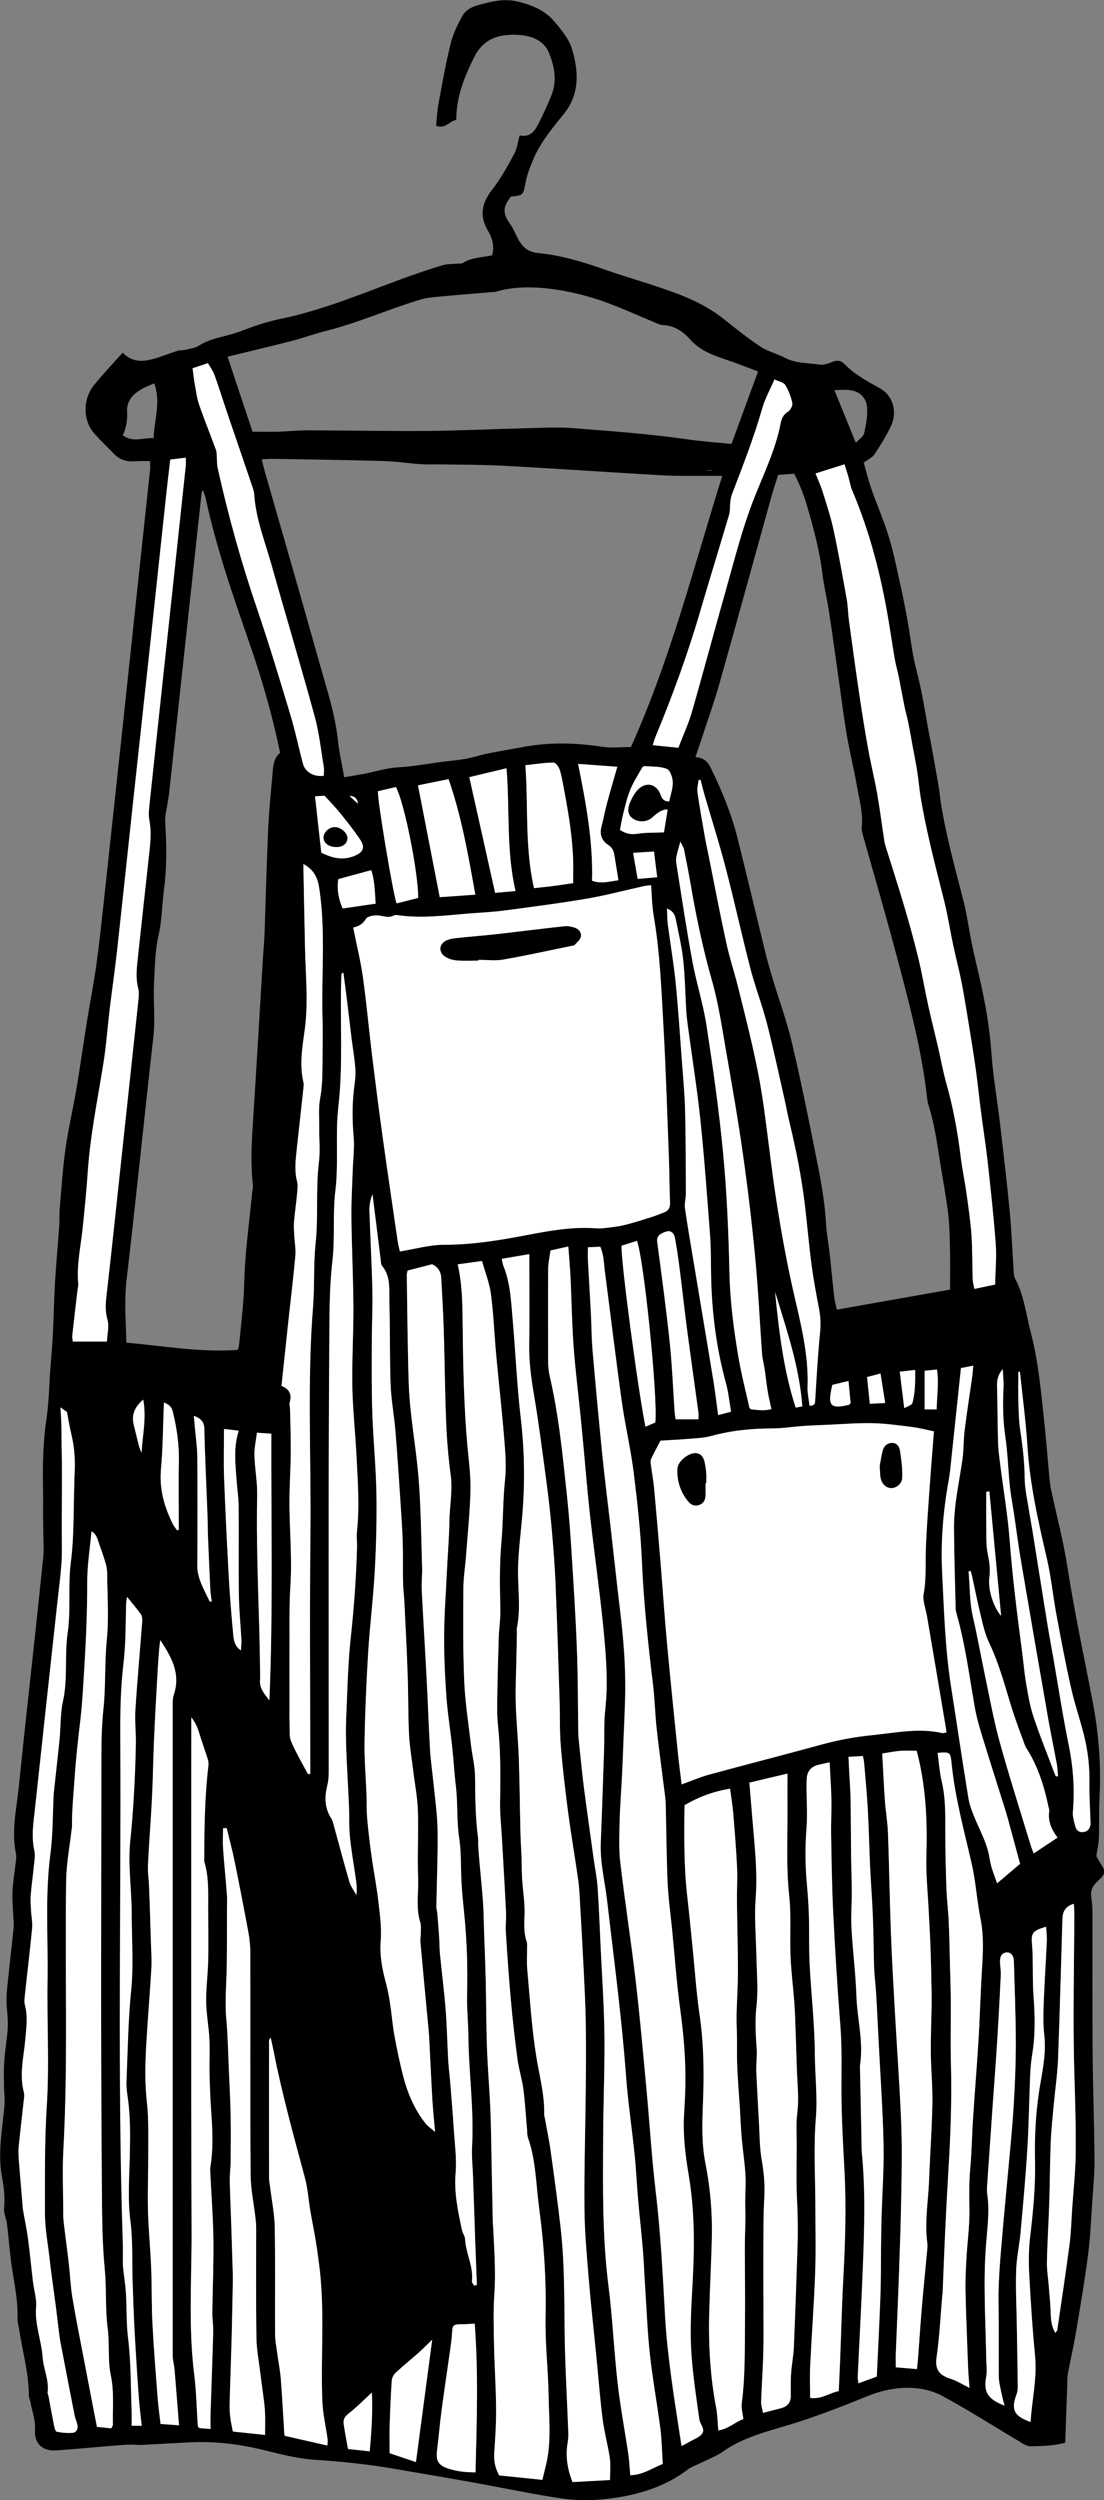
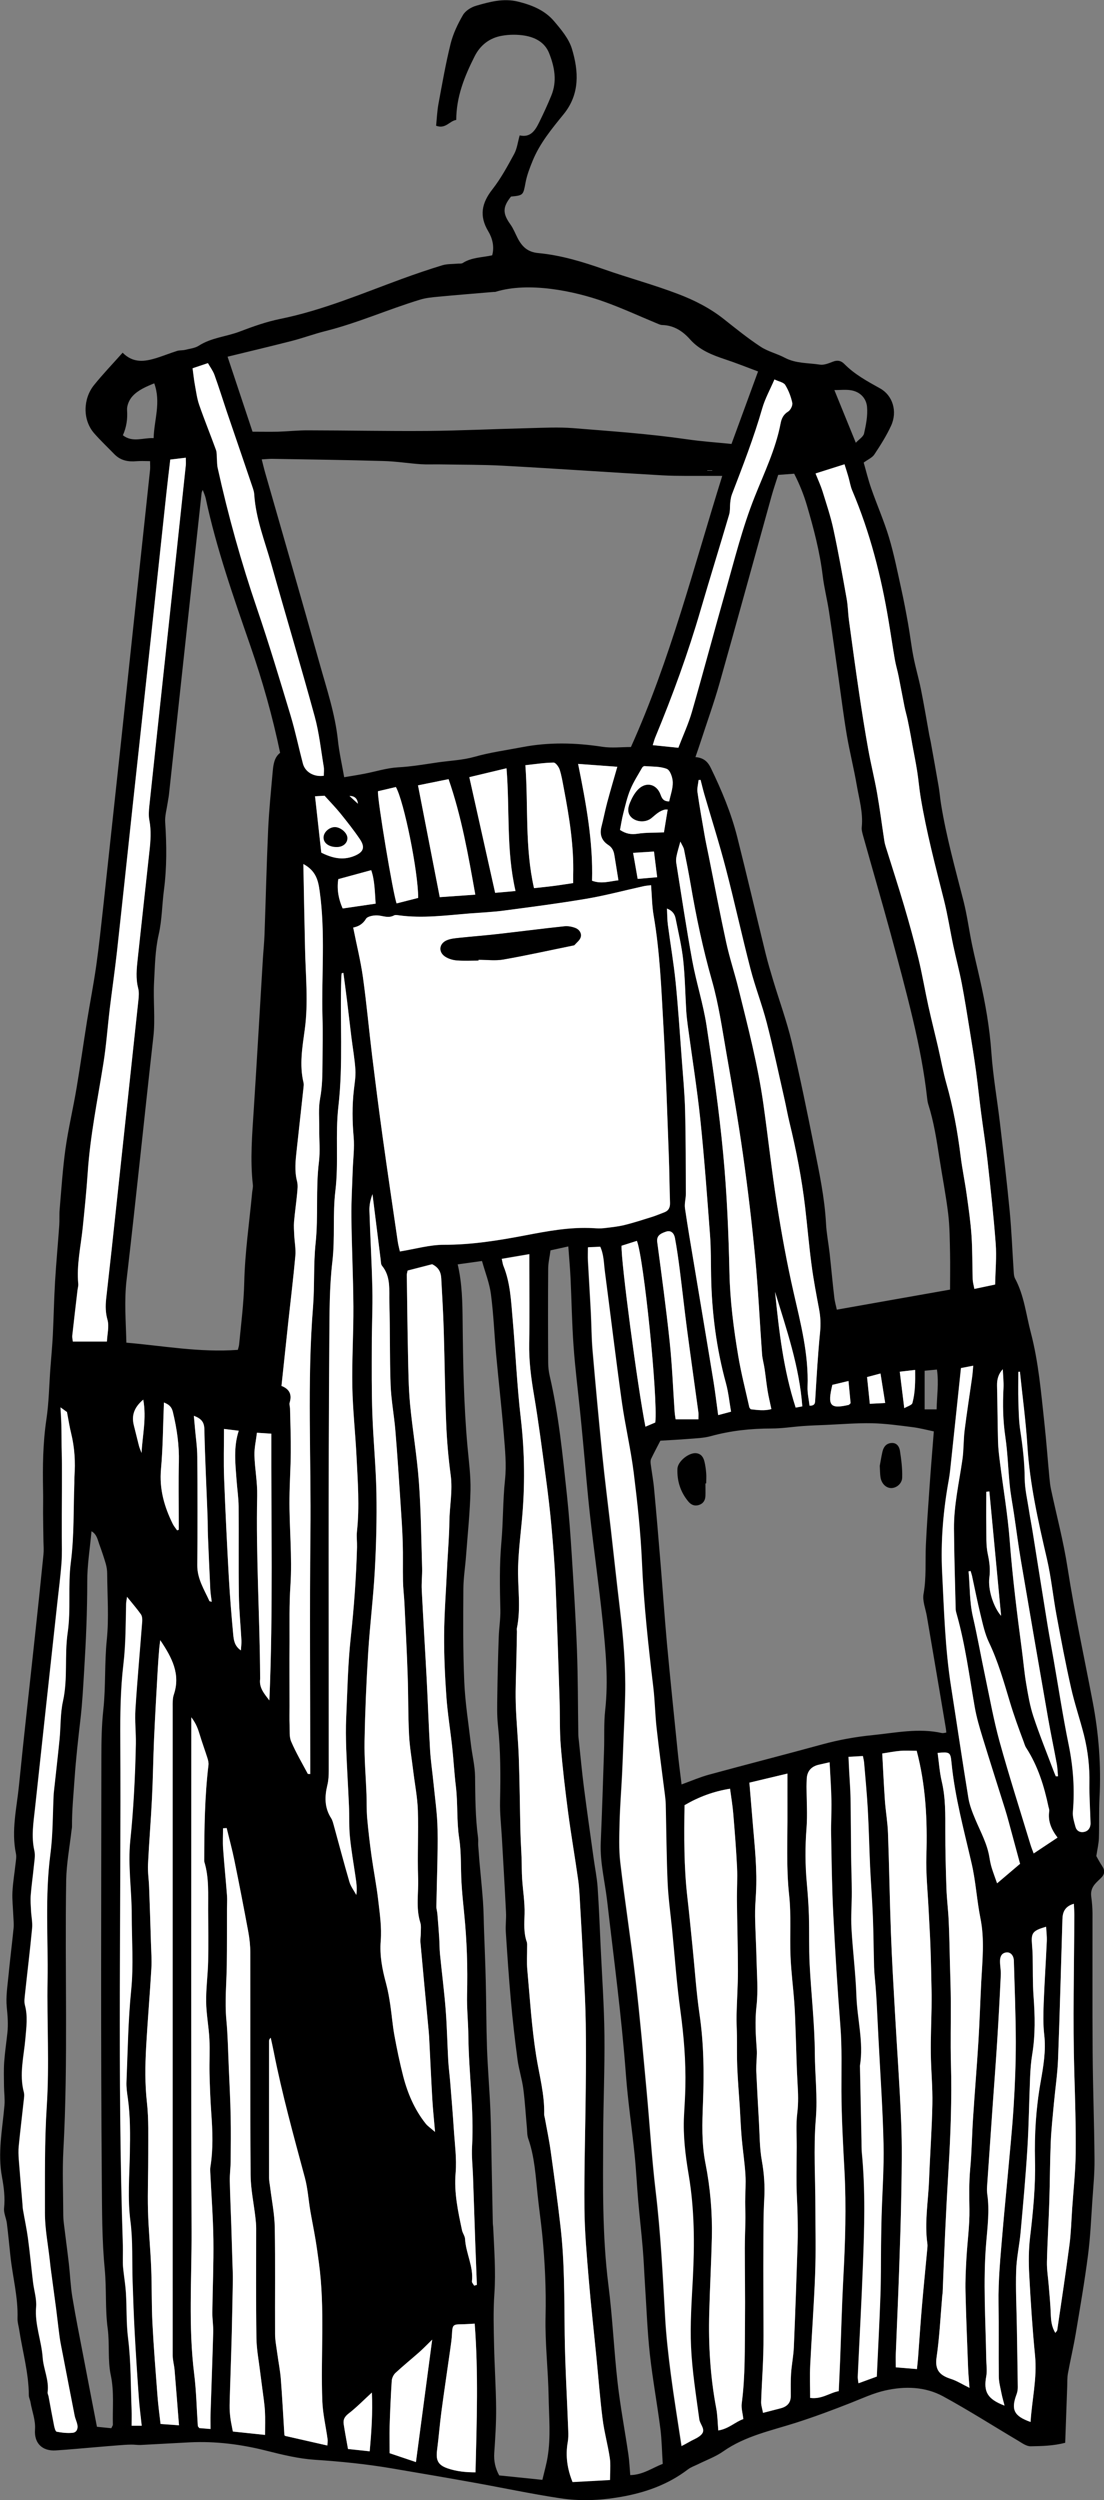
<svg xmlns="http://www.w3.org/2000/svg" id="_Слой_1" data-name="Слой 1" viewBox="0 0 176.64 400">
  <rect x="0" y="0" width="176.64" height="400" fill="#808080" stroke="none" />
  <defs>
    <style> .cls-1, .cls-2 { stroke-width: 0px; } .cls-2 { fill: #fff; } </style>
  </defs>
  <path class="cls-1" d="M24.01,73.78c-.78,0-1.48-.05-2.18.01-1.34.12-2.54-.11-3.52-1.11-1.08-1.11-2.21-2.18-3.23-3.34-1.92-2.19-1.77-5.57-.05-7.71,1.42-1.77,3-3.41,4.59-5.2,1.72,1.73,3.56,1.42,5.42.85,1.11-.35,2.2-.79,3.31-1.14.39-.12.84-.06,1.25-.16.75-.19,1.59-.27,2.21-.67,2.01-1.29,4.38-1.44,6.54-2.26,2.12-.81,4.29-1.58,6.51-2.03,6.74-1.37,13.04-4.05,19.45-6.4,2.14-.78,4.3-1.52,6.47-2.18.77-.23,1.63-.18,2.45-.26.27-.03.61.04.81-.1,1.41-.91,3.07-.87,4.71-1.23.38-1.39.03-2.74-.62-3.83-1.49-2.48-1.06-4.53.65-6.72,1.36-1.74,2.43-3.72,3.49-5.67.46-.85.57-1.88.88-2.97,1.73.4,2.49-.8,3.12-2.09.69-1.4,1.34-2.81,1.93-4.25.96-2.31.54-4.6-.34-6.81-.68-1.72-2.2-2.52-3.89-2.81-1.19-.2-2.47-.19-3.66.02-1.97.34-3.46,1.49-4.37,3.29-1.61,3.19-2.94,6.47-2.94,10.18-1.07.14-1.69,1.5-3.22.93.11-1.12.16-2.32.37-3.48.6-3.23,1.16-6.47,1.95-9.65.4-1.6,1.14-3.15,1.97-4.58.4-.69,1.31-1.26,2.11-1.49,2.18-.63,4.36-1.23,6.71-.66,2.22.55,4.27,1.38,5.75,3.12,1.14,1.34,2.38,2.81,2.87,4.44,1.08,3.58,1.29,7.22-1.32,10.44-1.89,2.33-3.82,4.65-4.97,7.47-.46,1.13-.91,2.29-1.13,3.47-.38,2.01-.33,2.06-2.33,2.25-1.36,1.69-1.35,2.71-.1,4.45.48.67.78,1.46,1.16,2.2.7,1.35,1.59,2.23,3.29,2.39,3.64.34,7.12,1.4,10.56,2.61,3.93,1.38,7.96,2.46,11.85,3.95,2.58.98,5.08,2.25,7.29,4,1.92,1.52,3.83,3.07,5.87,4.41,1.17.78,2.63,1.11,3.89,1.78,1.78.94,3.74.81,5.62,1.1.66.1,1.42-.22,2.09-.48.73-.28,1.28-.16,1.81.37,1.65,1.68,3.69,2.78,5.72,3.91,2.02,1.12,2.82,3.68,1.76,5.98-.74,1.61-1.7,3.12-2.68,4.6-.34.51-1.02.79-1.7,1.29.37,1.29.72,2.75,1.21,4.15.91,2.62,2.04,5.17,2.84,7.83.81,2.71,1.36,5.5,1.97,8.27.41,1.85.76,3.71,1.09,5.57.31,1.75.51,3.52.85,5.26.34,1.74.85,3.46,1.2,5.2.49,2.44.9,4.9,1.34,7.35.06.33.15.65.21.98.43,2.4.87,4.8,1.28,7.2.16.93.23,1.87.38,2.8.85,5.27,2.29,10.41,3.61,15.58.57,2.26.87,4.58,1.34,6.86.38,1.85.84,3.68,1.25,5.52.89,3.9,1.58,7.82,1.86,11.83.26,3.77.93,7.51,1.37,11.26.55,4.7,1.11,9.39,1.56,14.1.31,3.26.43,6.55.65,9.82.02.33.06.69.21.97,1.45,2.7,1.75,5.72,2.51,8.61,1.25,4.76,1.65,9.64,2.18,14.5.32,2.93.53,5.87.81,8.8.06.61.12,1.22.25,1.81.89,4.19,2,8.34,2.65,12.57,1.12,7.21,2.67,14.32,4.03,21.48.96,5.03,1.35,10.14,1.08,15.29-.11,2.16-.03,4.34-.1,6.5-.03.86-.24,1.72-.41,2.84.21.37.54,1.02.94,1.61.49.73.39,1.35-.23,1.93-.32.31-.65.61-.94.95-.49.58-.69,1.23-.58,2.01.12.88.19,1.77.2,2.65.01,7.41-.03,14.81.02,22.22.04,5.73.26,11.46.3,17.19.02,2.16-.19,4.33-.34,6.49-.2,2.94-.32,5.89-.7,8.8-.54,4.19-1.26,8.36-1.96,12.53-.36,2.14-.86,4.25-1.25,6.38-.13.7-.09,1.44-.12,2.16-.11,2.94-.21,5.87-.32,8.95-1.89.49-3.72.53-5.53.56-.65.01-1.34-.49-1.95-.86-4.02-2.38-7.96-4.9-12.05-7.13-2.88-1.57-6.12-1.65-9.27-.94-1.88.42-3.67,1.26-5.47,1.97-2.89,1.14-5.78,2.22-8.74,3.17-3.99,1.28-8.18,2.12-11.73,4.62-1.21.85-2.67,1.37-4.01,2.04-.55.27-1.15.47-1.63.84-3.22,2.45-6.88,3.73-10.85,4.41-3.22.55-6.43.68-9.62.19-4.67-.71-9.29-1.7-13.94-2.53-4.32-.78-8.65-1.51-12.98-2.25-4.06-.69-8.15-1.1-12.26-1.37-2.58-.17-5.16-.79-7.69-1.43-4.08-1.04-8.19-1.57-12.4-1.36-2.61.13-5.22.29-7.82.42-.5.02-1-.07-1.5-.06-.71.01-1.42.06-2.12.12-1.1.08-2.19.18-3.29.27-2.22.18-4.43.4-6.65.54-2.18.14-3.49-1.16-3.33-3.33.11-1.53-.48-2.91-.72-4.37-.06-.38-.27-.75-.27-1.12-.01-3.57-1.01-7-1.54-10.49-.09-.6-.29-1.21-.27-1.81.11-3.36-.77-6.61-1.13-9.92-.19-1.76-.35-3.52-.57-5.28-.1-.82-.53-1.65-.45-2.44.18-1.69-.03-3.34-.33-4.97-.72-3.86.06-7.64.39-11.45.09-1.04-.06-2.09-.07-3.14-.01-1.27-.06-2.55.03-3.82.11-1.55.34-3.1.51-4.65.15-1.39.04-2.75-.1-4.14-.16-1.63.11-3.32.27-4.97.24-2.55.57-5.09.82-7.64.06-.66-.01-1.33-.04-1.99-.05-1.27-.2-2.54-.14-3.81.07-1.5.33-2.99.49-4.48.06-.55.18-1.14.07-1.66-.77-3.7.13-7.32.49-10.96.78-7.87,1.68-15.72,2.52-23.58.48-4.43.95-8.86,1.39-13.29.07-.71.02-1.44,0-2.16-.02-1.5-.05-3-.06-4.5,0-1.22.03-2.44,0-3.66-.07-3.78-.03-7.55.53-11.31.41-2.74.44-5.54.65-8.31.13-1.71.29-3.43.38-5.14.14-2.88.19-5.77.36-8.65.18-3,.46-5.98.67-8.98.06-.83-.01-1.67.06-2.5.28-3.26.49-6.54.94-9.78.46-3.24,1.23-6.44,1.77-9.68.6-3.56,1.1-7.14,1.67-10.71.48-2.96,1.06-5.91,1.48-8.88.44-3.13.77-6.28,1.12-9.43.98-9.02,1.95-18.04,2.92-27.06.95-8.86,1.89-17.71,2.83-26.57.58-5.42,1.17-10.85,1.74-16.27.04-.37,0-.75,0-1.36ZM41.87,73.48c.21.82.37,1.51.57,2.2,2.89,10.1,5.82,20.2,8.65,30.32,1.15,4.12,2.53,8.18,2.98,12.48.2,1.91.64,3.8,1,5.87,1.08-.18,2.17-.35,3.25-.56,1.79-.34,3.56-.92,5.37-1.02,2.17-.12,4.29-.49,6.42-.8,1.92-.27,3.9-.35,5.76-.87,2.52-.72,5.08-1.06,7.63-1.55,4.29-.83,8.56-.73,12.86-.07,1.5.23,3.06.04,4.59.04,6.33-14.07,10.04-28.77,14.61-43.38-.81,0-1.36,0-1.92,0-2.56-.02-5.12.05-7.68-.09-8.5-.48-16.98-1.08-25.48-1.54-3.33-.18-6.67-.15-10.01-.21-1.05-.02-2.11.04-3.16-.03-1.99-.14-3.98-.46-5.97-.51-5.95-.17-11.9-.25-17.85-.35-.49,0-.97.05-1.61.09ZM111.25,121.13c1.39.1,2.03.8,2.49,1.76,1.73,3.56,3.25,7.2,4.22,11.04,1.56,6.2,3.02,12.43,4.54,18.64.36,1.46.79,2.9,1.22,4.33.98,3.25,2.15,6.45,2.94,9.74,1.34,5.62,2.49,11.28,3.62,16.94.8,4.02,1.66,8.03,1.88,12.15.08,1.6.4,3.19.58,4.78.26,2.37.47,4.74.75,7.1.08.7.29,1.39.4,1.93,6.04-1.07,11.98-2.13,18.12-3.21,0-1.94.04-3.87,0-5.8-.05-2.11-.05-4.24-.3-6.33-.36-2.98-.94-5.92-1.4-8.89-.45-2.91-.89-5.82-1.79-8.64-.1-.32-.14-.65-.18-.99-.47-4.25-1.3-8.44-2.28-12.6-1.09-4.6-2.32-9.16-3.56-13.72-1.42-5.2-2.93-10.37-4.38-15.56-.13-.48-.29-.99-.24-1.46.24-2.31-.42-4.5-.8-6.72-.46-2.68-1.13-5.32-1.59-8-.5-2.96-.87-5.94-1.29-8.91-.52-3.63-1.01-7.26-1.56-10.88-.29-1.92-.78-3.81-1.01-5.73-.46-3.82-1.43-7.51-2.51-11.19-.52-1.78-1.19-3.43-2.05-5.12-.85.06-1.67.13-2.56.19-.38,1.2-.76,2.3-1.07,3.42-2.77,9.97-5.5,19.94-8.31,29.9-.89,3.15-2.01,6.24-3.02,9.36-.24.73-.49,1.46-.84,2.47ZM104.17,141.64c-.37.05-.8.07-1.22.17-3.04.67-6.05,1.48-9.11,2-4.38.74-8.78,1.31-13.18,1.89-1.81.24-3.65.32-5.47.46-3.77.3-7.53.82-11.31.31-.27-.04-.61-.12-.81,0-.82.46-1.58.15-2.4.03-.69-.1-1.83.07-2.11.53-.55.91-1.29,1.24-2.04,1.39.55,2.73,1.19,5.33,1.56,7.96.59,4.18.96,8.38,1.47,12.57.52,4.3,1.07,8.6,1.67,12.89.78,5.61,1.61,11.22,2.43,16.83.09.59.25,1.17.34,1.57,2.45-.39,4.75-1.07,7.04-1.07,4.37,0,8.62-.67,12.88-1.48,3.66-.7,7.31-1.4,11.06-1.18.55.03,1.12.06,1.67,0,1.1-.13,2.21-.24,3.28-.5,1.51-.37,2.99-.86,4.47-1.32.63-.2,1.25-.47,1.87-.7.73-.27.98-.79.95-1.56-.09-2.56-.1-5.12-.2-7.67-.26-6.89-.47-13.78-.86-20.66-.33-5.88-.56-11.78-1.56-17.6-.27-1.55-.27-3.15-.41-4.84ZM149.43,229.02c-1.19-.25-2.31-.55-3.45-.69-2.13-.27-4.28-.57-6.42-.62-2.49-.05-4.98.16-7.47.27-1.22.05-2.43.09-3.65.18-1.66.12-3.32.39-4.98.39-3.3,0-6.53.34-9.72,1.22-1.16.32-2.41.35-3.63.45-1.48.12-2.97.19-4.45.28-.54,1.05-1.03,1.96-1.48,2.9-.11.23-.1.54-.07.81.17,1.32.42,2.63.54,3.96.38,4.04.72,8.08,1.05,12.12.35,4.21.63,8.42,1.01,12.63.54,5.81,1.14,11.62,1.73,17.43.17,1.7.4,3.4.61,5.15,1.57-.57,2.94-1.17,4.37-1.56,6.05-1.65,12.13-3.2,18.18-4.86,2.64-.72,5.31-1.2,8.02-1.47,3.69-.37,7.37-1.17,11.1-.33.19.04.42-.04.69-.08-.03-.28-.04-.49-.08-.7-.6-3.56-1.19-7.12-1.8-10.67-.41-2.41-.82-4.82-1.23-7.23-.2-1.2-.74-2.47-.53-3.6.47-2.61.25-5.22.37-7.82.15-3.11.37-6.22.59-9.33.2-2.88.44-5.76.68-8.82ZM38.05,215.98c.09-.36.19-.61.21-.88.32-3.31.74-6.59.82-9.94.11-4.81.82-9.61,1.27-14.42.04-.39.15-.78.11-1.16-.46-4.06-.11-8.11.15-12.17.51-7.99.97-15.99,1.45-23.99.08-1.28.21-2.55.26-3.83.2-5.59.33-11.19.58-16.77.14-3.15.46-6.3.74-9.45.1-1.11.27-2.22,1.18-2.92-1.22-5.88-2.83-11.54-4.76-17.12-2.69-7.78-5.43-15.55-7.15-23.62-.09-.41-.28-.8-.47-1.33-.11.27-.17.37-.18.47-.9,8.24-1.79,16.49-2.68,24.73-.85,7.86-1.7,15.71-2.55,23.57-.05.44-.15.88-.21,1.32-.15,1.03-.46,2.08-.39,3.1.24,3.62.27,7.23-.2,10.83-.31,2.37-.31,4.81-.84,7.12-.58,2.53-.6,5.07-.74,7.61-.16,2.94.22,5.88-.12,8.83-1.46,12.94-2.77,25.9-4.28,38.83-.39,3.34-.11,6.62-.03,10.03,5.91.5,11.72,1.6,17.83,1.15ZM40.39,69.07c1.43,0,2.76.03,4.09,0,1.61-.05,3.22-.23,4.83-.22,6.34.01,12.69.15,19.03.1,5.45-.05,10.9-.32,16.35-.45,2.33-.06,4.68-.18,7.01,0,6.09.49,12.19.91,18.25,1.79,2.35.34,4.73.5,7.09.74,1.43-3.9,2.81-7.68,4.25-11.6-1.88-.7-3.57-1.38-5.3-1.95-2.07-.69-4.06-1.47-5.57-3.17-1.17-1.32-2.59-2.26-4.46-2.31-.32,0-.64-.18-.95-.3-2.77-1.15-5.5-2.41-8.32-3.42-4.83-1.74-12.14-3.23-17.4-1.59-.1.03-.22.01-.33.02-2.94.25-5.88.48-8.81.76-.98.09-1.99.18-2.93.47-5.08,1.54-9.95,3.72-15.11,5.02-1.82.45-3.58,1.11-5.4,1.58-3.44.88-6.9,1.7-10.3,2.53,1.35,4.07,2.65,7.96,4,12.02ZM80.29,201.42c.12.53.15.81.25,1.06,1.11,2.73,1.23,5.63,1.48,8.5.47,5.31.69,10.65,1.31,15.94.63,5.44.68,10.86.17,16.3-.23,2.44-.52,4.87-.6,7.31-.11,3.32.49,6.65-.2,9.96-.03.16.02.33.01.5-.03,1.39-.06,2.78-.08,4.16-.05,2.44-.18,4.88-.11,7.31.08,2.93.38,5.85.49,8.78.14,3.94.16,7.89.26,11.83.03,1.39.13,2.77.18,4.16.04,1.11.02,2.22.09,3.32.12,1.89.45,3.78.39,5.65-.04,1.51-.17,2.99.35,4.45.09.25.06.55.06.83,0,1.22-.08,2.44.03,3.65.42,4.59.7,9.21,1.42,13.76.49,3.12,1.35,6.17,1.28,9.37,0,.22.08.44.12.66.31,1.74.68,3.47.92,5.22.56,4.02,1.11,8.04,1.57,12.06.66,5.76.59,11.54.67,17.33.07,5.11.38,10.23.57,15.34.02.61.03,1.23-.08,1.82-.4,2.25-.05,4.38.77,6.39,2.04-.11,4.01-.22,5.99-.33,0-1.3.13-2.42-.03-3.5-.3-2.08-.88-4.13-1.15-6.22-.41-3.25-.65-6.52-.98-9.78-.41-4.21-.89-8.41-1.24-12.62-.31-3.77-.66-7.54-.69-11.32-.05-6.4.15-12.8.21-19.2.03-3.45.05-6.91,0-10.36-.04-2.72-.17-5.45-.31-8.17-.18-3.66-.39-7.33-.6-10.99-.07-1.28-.12-2.56-.3-3.82-.51-3.63-1.14-7.25-1.62-10.89-.47-3.53-.88-7.07-1.17-10.61-.2-2.44-.11-4.89-.19-7.34-.2-6.23-.39-12.45-.65-18.68-.13-3-.37-6-.64-8.99-.24-2.6-.55-5.2-.89-7.79-.6-4.46-1.17-8.93-1.92-13.37-.47-2.75-.81-5.48-.76-8.28.08-4.06.02-8.13.02-12.2v-1.99c-1.54.26-2.88.49-4.4.75ZM73.23,202.29c.72,3.08.76,6.12.79,9.17.07,6.67.18,13.34.78,19.99.21,2.32.53,4.66.48,6.98-.08,3.49-.45,6.98-.71,10.47-.13,1.77-.42,3.54-.43,5.3-.03,4.94-.07,9.89.14,14.82.14,3.37.68,6.73,1.07,10.09.2,1.71.64,3.41.66,5.12.04,3.28.04,6.55.48,9.8.05.38,0,.78.02,1.17.06.88.13,1.76.2,2.64.19,2.15.42,4.29.57,6.44.11,1.54.11,3.09.17,4.64.09,2.66.21,5.32.27,7.98.09,3.6.08,7.21.2,10.81.12,3.28.4,6.55.54,9.83.12,2.88.14,5.77.2,8.66.06,3.16.12,6.32.19,9.48,0,.22.05.44.06.66.16,3.55.43,7.09.19,10.66-.19,2.71-.11,5.45-.05,8.17.07,3.38.3,6.76.33,10.14.02,2.39-.14,4.78-.3,7.16-.08,1.27.15,2.41.79,3.58,2.31.24,4.62.48,6.91.71.31-1.31.65-2.48.84-3.67.53-3.2.21-6.43.16-9.64-.07-4.28-.59-8.56-.49-12.84.1-4.36-.1-8.67-.52-12.99-.21-2.15-.53-4.3-.75-6.45-.32-3.04-.48-6.1-1.51-9.03-.18-.51-.15-1.1-.2-1.65-.19-2.09-.31-4.2-.58-6.28-.21-1.59-.72-3.14-.93-4.73-.42-3.13-.78-6.28-1.06-9.43-.33-3.65-.57-7.3-.81-10.95-.07-1.05.09-2.11.03-3.15-.19-3.93-.43-7.86-.65-11.79-.11-2-.35-4-.3-6,.09-4.06.09-8.1-.34-12.14-.17-1.59-.12-3.22-.1-4.82.04-3.11.12-6.21.23-9.32.05-1.43.29-2.87.26-4.29-.09-3.61-.16-7.22.16-10.83.3-3.32.23-6.67.58-9.98.26-2.47,0-4.89-.19-7.32-.35-4.26-.84-8.51-1.23-12.77-.29-3.21-.41-6.44-.83-9.62-.23-1.78-.92-3.49-1.43-5.32-1.4.2-2.59.36-3.89.54ZM109.07,391.35c.41-.22.8-.41,1.17-.63.71-.42,1.6-.7,2.05-1.31.54-.74-.35-1.53-.45-2.3-.52-3.85-1.14-7.71-1.32-11.58-.17-3.66.1-7.34.29-11,.28-5.52.26-11.02-.66-16.47-.53-3.14-.91-6.27-.76-9.46.08-1.56.19-3.11.22-4.67.09-4.12-.24-8.21-.81-12.31-.59-4.29-.89-8.63-1.32-12.94-.25-2.49-.6-4.98-.71-7.47-.18-4.17-.2-8.34-.3-12.51-.01-.5-.07-1-.13-1.49-.44-3.53-.93-7.05-1.32-10.59-.25-2.21-.27-4.44-.54-6.64-.8-6.68-1.53-13.36-1.82-20.1-.21-4.77-.73-9.54-1.32-14.28-.47-3.79-1.37-7.53-1.9-11.32-.97-6.94-1.8-13.89-2.71-20.84-.17-1.3-.14-2.64-.74-3.94-.65.03-1.24.06-1.95.09,0,.81-.03,1.47,0,2.13.15,2.78.33,5.55.47,8.33.1,2,.1,4,.27,6,.48,5.54.99,11.08,1.55,16.62.4,3.98.91,7.96,1.37,11.94.49,4.31.95,8.62,1.47,12.93.55,4.53.93,9.08.83,13.65-.05,2.5-.18,5-.28,7.5-.07,1.78-.13,3.56-.22,5.33-.12,2.5-.32,4.99-.39,7.49-.05,2.17-.14,4.36.11,6.5.73,6.24,1.71,12.46,2.44,18.7.7,5.97,1.22,11.95,1.78,17.93.5,5.31.81,10.65,1.44,15.95.8,6.69,1.13,13.4,1.51,20.12.17,3.05.52,6.09.91,9.12.5,3.8,1.12,7.58,1.72,11.56ZM88.08,200.07c-.14,1.07-.37,1.99-.37,2.92-.04,5.01-.03,10.02,0,15.04,0,.71.09,1.44.25,2.14,1.46,6.3,2.07,12.73,2.76,19.14.33,3.1.55,6.2.75,9.31.32,5.11.65,10.21.84,15.32.17,4.5.15,9.02.22,13.52,0,.39.06.78.1,1.16.26,2.43.48,4.87.79,7.29.49,3.8,1.03,7.6,1.56,11.4.21,1.54.53,3.08.64,4.63.22,3.22.34,6.44.49,9.66.22,4.66.55,9.33.6,14,.06,5.34-.18,10.68-.2,16.02-.03,8.01-.17,16.02.84,24,.66,5.18.88,10.42,1.47,15.61.44,3.86,1.17,7.68,1.73,11.52.15,1.03.19,2.09.29,3.25,2.02-.03,3.56-1.17,5.2-1.8-.13-1.99-.15-3.82-.38-5.63-.51-3.97-1.24-7.91-1.68-11.89-.4-3.64-.53-7.31-.77-10.97-.13-2-.2-4-.37-5.99-.21-2.55-.51-5.09-.73-7.64-.21-2.44-.32-4.88-.57-7.32-.43-4.26-1.07-8.51-1.39-12.78-.69-9.33-1.94-18.59-3.01-27.88-.36-3.09-1.15-6.13-1.02-9.28.21-4.95.37-9.89.53-14.84.07-2.11-.05-4.24.18-6.34.53-4.8.08-9.57-.41-14.32-.58-5.59-1.38-11.15-2-16.73-.45-3.98-.76-7.98-1.14-11.96-.15-1.55-.29-3.1-.45-4.65-.36-3.54-.81-7.08-1.06-10.63-.26-3.61-.31-7.22-.48-10.84-.08-1.65-.23-3.3-.36-5.09-.96.21-1.81.4-2.85.63ZM130.48,75.75c.44,1.12.85,1.98,1.13,2.88.62,2.01,1.3,4.02,1.74,6.08.79,3.69,1.45,7.41,2.12,11.13.2,1.15.21,2.33.37,3.48.53,3.91,1.06,7.82,1.64,11.72.44,2.97.91,5.93,1.44,8.88.42,2.35,1.01,4.67,1.42,7.02.44,2.52.77,5.05,1.15,7.58.05.33.13.65.23.97.99,3.18,2.02,6.35,2.97,9.55.82,2.77,1.59,5.56,2.27,8.38.61,2.53,1.04,5.11,1.6,7.65.48,2.17,1.03,4.32,1.53,6.48.45,1.95.8,3.92,1.34,5.84,1.08,3.81,1.78,7.68,2.27,11.6.25,2.04.68,4.05.96,6.09.31,2.2.62,4.4.78,6.61.16,2.33.11,4.67.19,7,.01.48.16.95.27,1.54,1.14-.24,2.14-.45,3.32-.7.04-2.25.25-4.42.09-6.56-.33-4.43-.83-8.86-1.31-13.28-.29-2.59-.7-5.17-1.04-7.76-.28-2.2-.51-4.41-.81-6.62-.29-2.15-.64-4.29-.99-6.43-.41-2.51-.8-5.03-1.28-7.53-.39-2.01-.93-4-1.35-6.01-.52-2.44-.89-4.92-1.5-7.33-1.37-5.44-2.8-10.86-3.72-16.4-.23-1.37-.33-2.75-.55-4.12-.22-1.42-.51-2.83-.77-4.24-.09-.49-.16-.98-.26-1.47-.16-.87-.32-1.74-.51-2.6-.15-.71-.35-1.4-.5-2.11-.33-1.63-.62-3.27-.95-4.9-.18-.87-.44-1.73-.59-2.6-.36-2.08-.66-4.16-1.01-6.24-1.19-7.15-2.97-14.13-5.81-20.82-.3-.71-.41-1.5-.63-2.24-.18-.63-.38-1.24-.61-1.97-1.61.51-3.07.97-4.64,1.47ZM69.6,341.09c-.17-2.06-.35-3.66-.44-5.27-.19-3.32-.34-6.65-.51-9.97-.03-.55-.09-1.11-.14-1.66-.42-4.48-.85-8.95-1.25-13.43-.04-.49.06-1,.06-1.5,0-.55.08-1.15-.08-1.66-.74-2.35-.26-4.76-.35-7.13-.13-3.6.08-7.22-.04-10.83-.07-2.1-.48-4.18-.74-6.28-.23-1.93-.58-3.85-.67-5.79-.15-3.16-.11-6.32-.22-9.48-.13-3.88-.34-7.76-.52-11.64-.06-1.16-.2-2.33-.23-3.49-.04-2.04.02-4.09-.04-6.13-.06-2.06-.2-4.11-.34-6.16-.26-3.94-.52-7.88-.84-11.81-.2-2.43-.67-4.85-.76-7.28-.16-4.39-.07-8.78-.2-13.17-.06-2.01.27-4.14-1.18-5.9-.19-.23-.17-.63-.21-.96-.44-3.5-.87-6.99-1.31-10.49-.34.89-.52,1.77-.49,2.65.13,4.16.38,8.32.47,12.49.06,3-.09,6-.09,9,0,3.67-.03,7.34.09,11,.15,4.22.58,8.44.65,12.66.08,4.14-.03,8.3-.26,12.44-.24,4.38-.79,8.75-1.06,13.13-.29,4.71-.5,9.43-.58,14.15-.05,2.82.2,5.65.31,8.48.05,1.27,0,2.55.11,3.82.18,2.03.42,4.06.7,6.08.33,2.36.8,4.71,1.07,7.08.25,2.14.57,4.33.4,6.46-.2,2.4.25,4.61.86,6.86.3,1.11.49,2.26.67,3.41.25,1.63.37,3.27.66,4.89.4,2.18.85,4.35,1.4,6.5.71,2.75,1.81,5.34,3.59,7.59.33.42.8.72,1.5,1.34ZM17.8,388.52c.17-.37.26-.47.26-.57-.07-2.65.23-5.29-.34-7.96-.51-2.41-.16-4.95-.49-7.45-.42-3.12-.17-6.29-.47-9.46-.45-4.68-.43-9.43-.47-14.14-.18-22.6-.09-45.21-.07-67.81,0-2.55.04-5.09.32-7.65.39-3.69.17-7.42.55-11.15.35-3.47.08-7.01.06-10.52,0-.55-.08-1.11-.23-1.63-.31-1.06-.67-2.11-1.05-3.15-.26-.73-.39-1.56-1.23-2.04-.25,2.77-.69,5.41-.68,8.06,0,4.73-.2,9.44-.49,14.15-.16,2.6-.29,5.21-.59,7.8-.37,3.19-.73,6.37-.95,9.58-.17,2.55-.43,5.08-.41,7.64,0,.22-.05.44-.08.66-.3,2.64-.8,5.27-.85,7.92-.24,14.4.33,28.81-.45,43.21-.18,3.33-.03,6.68-.02,10.02,0,.56.02,1.11.09,1.66.26,2.14.55,4.28.8,6.42.21,1.81.27,3.65.57,5.44.54,3.27,1.2,6.52,1.82,9.77.69,3.62,1.39,7.24,2.11,10.95.79.08,1.54.15,2.29.23ZM75.85,365.67c.15-.04.3-.09.45-.13-.09-2.27-.18-4.53-.26-6.8-.12-3.55-.24-7.1-.36-10.64-.05-1.56-.23-3.12-.15-4.67.34-5.91-.53-11.77-.59-17.67-.02-2.22-.27-4.44-.21-6.65.11-4.33-.03-8.65-.46-12.96-.17-1.65-.33-3.31-.43-4.96-.14-2.37-.01-4.77-.37-7.1-.42-2.77-.2-5.55-.53-8.3-.25-2.09-.37-4.2-.59-6.29-.29-2.7-.74-5.39-.93-8.1-.23-3.26-.39-6.54-.36-9.81.03-3.49.3-6.99.46-10.48.02-.33.04-.67.05-1,.12-2.22.3-4.43.33-6.65.03-2.49.55-4.96.21-7.48-.37-2.75-.61-5.53-.72-8.3-.2-4.95-.24-9.9-.39-14.85-.08-2.78-.25-5.55-.4-8.33-.05-.93-.38-1.72-1.46-2.25-1.23.32-2.61.67-3.92,1.01-.07.36-.14.52-.13.68.06,4.23.09,8.45.19,12.68.06,2.67.08,5.34.33,8,.39,4.15,1.1,8.27,1.41,12.43.34,4.59.38,9.2.52,13.81.04,1.16-.12,2.33-.06,3.49.24,4.77.54,9.53.79,14.3.2,3.76.32,7.53.54,11.29.1,1.72.36,3.42.53,5.14.25,2.54.63,5.09.67,7.63.06,4.1-.13,8.21-.19,12.31,0,.38.13.77.16,1.15.11,1.27.21,2.53.29,3.8.06.89.04,1.78.13,2.66.29,2.98.68,5.94.91,8.92.21,2.71.26,5.43.41,8.15.07,1.16.22,2.32.32,3.48.2,2.49.41,4.98.57,7.47.15,2.33.48,4.68.29,6.98-.27,3.16.38,6.14,1.02,9.16.1.48.46.93.49,1.4.13,2.3,1.38,4.42,1.1,6.79-.02.21.22.44.34.66ZM109.52,288.82c-.08,4.96-.1,9.85.45,14.73.3,2.65.56,5.31.83,7.97.37,3.59.59,7.21,1.12,10.78.69,4.71.74,9.41.55,14.15-.12,3.22-.24,6.45.39,9.65.78,3.94,1.12,7.93,1.03,11.95-.09,4-.31,8-.42,12-.13,5.13.16,10.22,1.12,15.27.21,1.11.22,2.27.33,3.55,1.68-.26,2.76-1.41,4.01-1.82-.1-.92-.36-1.74-.26-2.51.58-4.42.47-8.87.52-13.31.05-3.83-.03-7.66-.03-11.5,0-1.61.08-3.22.1-4.82,0-.88-.05-1.77-.04-2.65,0-1.44.13-2.89.04-4.32-.12-1.93-.42-3.86-.59-5.79-.14-1.66-.2-3.32-.31-4.98-.14-2.15-.31-4.3-.41-6.45-.07-1.66-.03-3.33-.05-4.99-.01-1.11-.08-2.22-.06-3.33.05-2.33.22-4.65.22-6.98,0-3.77-.12-7.55-.16-11.32-.02-1.77.1-3.55.02-5.32-.14-2.88-.37-5.76-.61-8.64-.11-1.31-.33-2.6-.51-3.94-2.66.43-4.98,1.29-7.29,2.64ZM119.91,285.21c.19,2.31.37,4.46.55,6.61.31,3.71.72,7.41.5,11.14-.07,1.22-.16,2.44-.14,3.66.04,2.28.18,4.55.23,6.83.05,2.5.27,5.02,0,7.49-.27,2.36-.13,4.65.04,6.98.06.83-.05,1.66-.07,2.5-.01.38-.03.77,0,1.15.14,2.65.27,5.31.42,7.96.12,2.05.1,4.13.46,6.15.36,2.05.5,4.05.39,6.12-.16,2.82-.12,5.65-.14,8.48-.01,3.39.01,6.78.01,10.17,0,2.11.04,4.22-.03,6.33-.07,2.5-.26,4.99-.34,7.49-.02.56.19,1.13.3,1.77,1.07-.28,1.93-.5,2.79-.72,1.02-.26,1.65-.84,1.65-1.97,0-1.22-.03-2.44.05-3.65.09-1.39.38-2.76.44-4.15.23-5.5.42-11,.6-16.5.05-1.55.03-3.1,0-4.66-.03-1.61-.15-3.21-.17-4.81-.02-2,.01-4,.03-6.01.01-1.83-.13-3.69.09-5.49.2-1.63.14-3.2.04-4.82-.16-2.59-.2-5.2-.29-7.79-.06-1.67-.1-3.33-.22-5-.18-2.49-.5-4.97-.61-7.46-.14-3.26.13-6.55-.22-9.78-.49-4.5-.24-8.99-.27-13.49-.01-1.94,0-3.88,0-5.98-2.04.49-4.02.95-6.08,1.45ZM27.23,73.53c-.22,1.93-.44,3.75-.64,5.56-.83,7.69-1.64,15.38-2.47,23.07-.95,8.85-1.92,17.7-2.88,26.55-.85,7.86-1.68,15.71-2.54,23.57-.34,3.04-.78,6.06-1.15,9.1-.35,2.92-.56,5.87-1.02,8.77-.93,5.82-2.12,11.6-2.51,17.5-.2,2.94-.5,5.88-.8,8.81-.31,2.98-.99,5.93-.71,8.96.03.32-.08.66-.12.99-.29,2.43-.58,4.86-.84,7.29-.03.3.06.62.09.94h5.45c.06-1.22.38-2.44.09-3.48-.32-1.13-.33-2.18-.22-3.28.26-2.55.57-5.09.85-7.63,1.44-13.39,2.89-26.78,4.31-40.16.07-.66.13-1.36-.03-1.98-.4-1.56-.25-3.09-.08-4.64.63-5.75,1.24-11.51,1.88-17.26.18-1.66.31-3.31-.01-4.98-.15-.75-.08-1.56,0-2.33.87-8.24,1.77-16.49,2.65-24.73,1.06-9.9,2.12-19.81,3.18-29.71.04-.36,0-.73,0-1.23-.83.1-1.54.18-2.5.3ZM146.71,379.04c.07-.72.14-1.27.18-1.82.2-2.71.37-5.43.61-8.14.27-3.15.59-6.29.88-9.44.02-.22.03-.45,0-.67-.48-3.4.14-6.78.27-10.16.15-4.06.46-8.11.53-12.16.05-2.72-.22-5.44-.25-8.16-.03-2.44.08-4.88.12-7.32.02-.89.03-1.78,0-2.67-.05-2.39-.1-4.78-.18-7.16-.07-1.93-.2-3.86-.29-5.79-.14-2.89-.45-5.78-.36-8.66.18-5.69-.1-11.3-1.55-16.78-.89,0-1.78-.05-2.65.01-.92.07-1.83.26-2.86.42.14,2.6.25,5.04.42,7.47.13,1.77.44,3.53.5,5.3.19,5.32.27,10.65.47,15.97.16,4.21.41,8.42.64,12.62.33,5.88.76,11.76,1,17.65.15,3.66.09,7.34.03,11-.07,4.32-.22,8.64-.37,12.96-.15,4.33-.35,8.66-.52,12.99-.03.75,0,1.51,0,2.25,1.22.1,2.21.18,3.38.28ZM9.66,225.15c.05,1.04.11,1.92.14,2.8.03,1.16.02,2.32.04,3.48.01.94.05,1.89.05,2.83,0,1.39,0,2.78,0,4.17,0,1.28-.02,2.56-.02,3.83,0,1.17,0,2.33,0,3.5,0,1.44.06,2.89-.05,4.33-.16,2.16-.44,4.32-.68,6.48-1.18,10.9-2.38,21.8-3.55,32.7-.24,2.26-.64,4.51-.11,6.81.18.78,0,1.66-.08,2.49-.15,1.55-.38,3.1-.5,4.65-.06.82.01,1.66.05,2.49.05.94.26,1.88.17,2.81-.33,3.49-.76,6.97-1.13,10.46-.06.6-.17,1.26-.02,1.82.48,1.78.23,3.53.08,5.31-.24,2.87-1.02,5.72-.25,8.63.11.41.03.89-.02,1.33-.26,2.43-.56,4.87-.8,7.3-.07.71-.04,1.44.01,2.16.18,2.38.39,4.75.59,7.12.02.28.03.56.07.83.27,1.58.61,3.14.82,4.73.31,2.31.52,4.63.8,6.94.16,1.32.6,2.66.49,3.96-.24,2.79.86,5.36,1.05,8.08.13,1.86,1.05,3.63.79,5.56-.03.2.1.42.15.64.29,1.56.57,3.13.88,4.68.07.35.22.94.42.98.85.16,1.73.27,2.58.17.61-.07.86-.67.72-1.3-.11-.48-.34-.94-.43-1.43-.65-3.3-1.28-6.61-1.92-9.91-.17-.87-.36-1.73-.48-2.61-.21-1.53-.37-3.07-.57-4.61-.28-2.19-.59-4.38-.88-6.56-.05-.38-.09-.77-.13-1.16-.28-2.53-.78-5.06-.78-7.59.02-5.66-.07-11.32.29-17,.43-6.71.02-13.47.13-20.21.11-6.72-.43-13.45.45-20.17.42-3.18.36-6.42.53-9.63,0-.11.02-.22.03-.33.31-2.81.63-5.61.91-8.43.2-2.04.11-4.14.55-6.12.8-3.63.22-7.3.75-10.95.54-3.71.02-7.52.51-11.31.54-4.17.4-8.43.56-12.64.01-.33-.01-.67.01-1,.17-2.34.04-4.64-.52-6.93-.26-1.07-.43-2.17-.67-3.42-.21-.15-.57-.41-1.06-.77ZM48.53,138.23c.09,4.77.17,9.16.27,13.55.09,4.33.55,8.65-.05,12.99-.38,2.8-.88,5.63-.19,8.47.06.26.02.56-.01.83-.36,3.32-.72,6.64-1.09,9.96-.18,1.66-.37,3.31.06,4.98.16.62.07,1.33.01,1.99-.14,1.5-.36,2.98-.49,4.48-.06.71,0,1.44.03,2.16.05,1.1.27,2.22.18,3.31-.31,3.49-.74,6.97-1.12,10.46-.37,3.43-.73,6.86-1.1,10.34,1.29.5,1.71,1.38,1.31,2.67-.09.3.05.66.06.99.05,2.33.14,4.65.12,6.98-.02,2.45-.19,4.89-.21,7.34-.05,4.66.46,9.31.15,13.98-.2,2.98-.13,5.99-.14,8.98-.02,3.44,0,6.88,0,10.32,0,1-.02,2,.01,3,.03.88-.08,1.86.25,2.63.76,1.78,1.75,3.46,2.66,5.17.03.05.2.02.39.04,0-.67,0-1.33,0-1.99,0-12.14-.1-24.28.03-36.42.13-12.13-.55-24.26.42-36.38.27-3.37.06-6.75.41-10.15.45-4.29,0-8.66.53-12.98.22-1.76.03-3.56.05-5.34.02-1.61-.15-3.27.14-4.83.35-1.89.37-3.76.38-5.64.01-2.45.07-4.9,0-7.35-.18-6.72.49-13.46-.45-20.16-.23-1.66-.55-3.25-2.62-4.36ZM54.94,155.66c-.09.02-.18.04-.26.06-.02.22-.05.44-.06.66-.24,6.88.32,13.77-.47,20.67-.51,4.45.06,8.98-.48,13.48-.45,3.73-.04,7.52-.48,11.31-.48,4.17-.46,8.43-.49,12.64-.17,22.94-.08,45.87-.09,68.81,0,.77-.04,1.56-.22,2.31-.45,1.85-.48,3.62.6,5.3.23.36.33.82.45,1.24.83,2.99,1.61,5.99,2.48,8.97.22.74.72,1.39,1.1,2.08.15-1.05,0-1.98-.13-2.91-.31-2.14-.69-4.27-.9-6.42-.16-1.64-.08-3.3-.15-4.95-.13-3.05-.32-6.09-.44-9.14-.06-1.66-.08-3.33,0-5,.19-4.27.27-8.56.73-12.81.52-4.81.87-9.61,1-14.44.02-.83-.1-1.67-.01-2.49.43-4,.13-7.99-.07-11.98-.18-3.72-.6-7.44-.67-11.16-.08-4.28.2-8.56.17-12.84-.03-4.77-.26-9.55-.32-14.32-.03-2.49.13-4.99.21-7.49.06-1.78.3-3.57.15-5.32-.22-2.51-.25-4.99.03-7.48.12-1.09.32-2.2.25-3.28-.12-1.77-.44-3.53-.65-5.29-.24-1.93-.45-3.86-.69-5.79-.18-1.47-.38-2.94-.58-4.41ZM132.73,281.95c-.73.16-1.21.27-1.68.38-1.25.28-1.91,1.06-1.96,2.34-.01.39-.03.78-.03,1.17,0,2.22.16,4.45,0,6.65-.23,2.95-.22,5.88.05,8.82.15,1.71.29,3.42.33,5.13.07,2.6-.02,5.21.12,7.81.24,4.75.8,9.5.83,14.25.02,3.49.45,6.95.16,10.48-.39,4.74-.07,9.54-.07,14.31,0,3.5.09,7-.04,10.49-.18,4.89-.55,9.77-.79,14.65-.08,1.7-.01,3.4-.01,5.21,1.85.26,3.15-.84,4.57-1.08.08-1.77.16-3.32.22-4.87.17-4.39.27-8.78.51-13.16.31-5.72.49-11.44.19-17.17-.23-4.26-.47-8.53-.49-12.8-.02-3.49.1-6.97-.17-10.46-.47-5.98-.84-11.97-1.14-17.96-.21-4.21-.26-8.43-.34-12.64-.03-1.83.09-3.66.05-5.49-.04-1.97-.19-3.95-.29-6.07ZM25.64,262.42c-.08.6-.13.95-.16,1.31-.09,1.11-.18,2.21-.24,3.32-.21,3.71-.42,7.42-.59,11.13-.14,3.16-.17,6.32-.33,9.48-.18,3.55-.47,7.09-.64,10.64-.06,1.21.14,2.43.18,3.65.11,2.94.2,5.88.29,8.82.04,1.39.15,2.78.07,4.16-.25,4.21-.61,8.42-.84,12.64-.16,2.94-.2,5.87.13,8.83.3,2.69.2,5.43.21,8.15.02,3.05-.12,6.11-.04,9.16.08,3.05.39,6.09.51,9.14.12,2.94.05,5.89.2,8.83.2,3.94.52,7.87.82,11.81.11,1.42.31,2.84.48,4.33.98.07,1.84.13,2.95.21-.24-3.08-.46-5.98-.71-8.88-.06-.77-.3-1.53-.3-2.3-.02-34.58-.01-69.16,0-103.74,0-.66-.03-1.37.18-1.98,1.1-3.27-.28-5.9-2.17-8.71ZM150.02,280.45c.21,1.53.31,3.08.66,4.57.63,2.64.58,5.29.57,7.96,0,3.05.07,6.11.18,9.16.06,1.72.28,3.44.36,5.16.1,2.27.14,4.54.2,6.81.05,2.05.12,4.1.14,6.15.02,3.27-.07,6.55.02,9.82.16,5.73-.05,11.45-.4,17.17-.21,3.33-.38,6.67-.53,10-.15,3.21-.27,6.43-.4,9.64,0,.11-.04.22-.05.33-.29,3.32-.44,6.66-.92,9.95-.3,2.06.56,2.88,2.3,3.44.97.31,1.85.88,2.97,1.43-.09-1.21-.18-2.15-.22-3.09-.15-4.11-.33-8.22-.42-12.33-.04-1.78.05-3.56.15-5.34.14-2.6.52-5.2.48-7.79-.03-2.17-.08-4.31.12-6.48.25-2.71.28-5.44.46-8.15.27-4.11.61-8.21.86-12.31.2-3.16.29-6.32.45-9.49.17-3.38.55-6.75-.13-10.14-.58-2.89-.74-5.86-1.4-8.73-1.23-5.36-2.69-10.67-3.23-16.17-.17-1.71-.28-1.73-2.22-1.57ZM52.38,391.27c.02-.3.09-.67.04-1.02-.28-2.02-.76-4.03-.84-6.06-.29-7.38.45-14.79-.55-22.16-.17-1.26-.34-2.52-.55-3.77-.26-1.53-.57-3.05-.83-4.58-.3-1.75-.41-3.54-.86-5.25-1.8-6.71-3.66-13.41-5-20.23-.14-.73-.31-1.45-.47-2.18-.24.22-.26.38-.26.54,0,7.29,0,14.59,0,21.88,0,.49.11.99.17,1.48.26,2.14.7,4.28.74,6.42.1,5.68.02,11.36.05,17.04,0,1.04.21,2.08.35,3.12.18,1.37.46,2.73.57,4.1.23,2.98.38,5.96.57,8.94,0,.09.11.18.11.18,2.27.52,4.46,1.01,6.77,1.54ZM36.27,292.48l-.59.03c0,1.09-.06,2.18.01,3.26.17,2.49.43,4.97.62,7.46.05.72,0,1.45,0,2.17,0,2.99.01,5.98-.03,8.96-.04,2.93-.34,5.86-.07,8.8.24,2.54.27,5.09.39,7.64.11,2.6.25,5.21.3,7.81.05,2.39.02,4.78,0,7.17-.01,1.05-.16,2.1-.14,3.14.05,2.38.16,4.77.24,7.15.07,2.16.14,4.31.2,6.47.02.72.06,1.45.05,2.17-.05,2.83-.1,5.66-.17,8.48-.05,2-.12,3.99-.18,5.99-.06,1.89-.14,3.77-.17,5.66-.01.66.04,1.33.12,1.98.08.67.24,1.34.4,2.21,1.56.16,3.3.35,5.15.54,0-1.4.06-2.62-.02-3.83-.07-1.21-.27-2.41-.42-3.61-.1-.82-.22-1.64-.32-2.45-.22-1.87-.6-3.73-.62-5.6-.08-5.84-.03-11.69-.04-17.54,0-.61-.06-1.22-.13-1.82-.26-2.25-.74-4.5-.76-6.75-.08-11.86-.03-23.72-.05-35.57,0-1.1-.12-2.22-.32-3.31-.71-3.83-1.45-7.65-2.23-11.46-.35-1.73-.82-3.44-1.23-5.15ZM33.69,388.62c0-.89-.02-1.61,0-2.32.14-4.39.31-8.77.43-13.16.03-1.05-.15-2.11-.14-3.16.04-3.88.22-7.76.17-11.64-.05-3.61-.33-7.21-.5-10.81-.01-.28-.02-.56.02-.83.47-2.87.35-5.75.14-8.64-.15-2.1-.23-4.22-.28-6.32-.04-1.83.07-3.67-.02-5.49-.1-1.99-.5-3.96-.52-5.94-.03-2.16.27-4.32.32-6.49.06-2.71.02-5.42,0-8.13-.02-2.61.17-5.24-.61-7.79-.03-.1-.02-.22-.02-.33.02-5.06.07-10.12.68-15.15.04-.36-.05-.76-.16-1.11-.4-1.26-.86-2.51-1.24-3.77-.27-.88-.55-1.73-1.34-2.77,0,1.02,0,1.63,0,2.23,0,26.68-.05,53.35.04,80.03.03,7.61-.54,15.23.42,22.83.34,2.74.39,5.52.58,8.28,0,.1.11.18.23.35.49.04,1.04.09,1.81.15ZM140.26,380.25c.2-4.4.43-8.67.58-12.94.09-2.66.07-5.32.1-7.98.02-1.61.04-3.22.09-4.82.11-3.83.39-7.67.31-11.5-.12-5.5-.51-11-.79-16.49-.11-2.11-.21-4.22-.32-6.33-.04-.83-.11-1.65-.17-2.48-.07-.99-.2-1.98-.23-2.98-.08-2.72-.09-5.44-.2-8.15-.11-2.66-.32-5.31-.44-7.97-.14-3.05-.2-6.11-.37-9.16-.14-2.49-.38-4.98-.59-7.47-.03-.32-.11-.63-.19-1.04-.77.04-1.46.08-2.3.13.04.89.08,1.6.11,2.31.08,1.44.2,2.89.22,4.33.06,3.05.06,6.11.09,9.16.02,1.94.1,3.89.11,5.83,0,1.94-.16,3.89-.05,5.82.2,3.61.67,7.21.79,10.82.13,3.71,1.17,7.37.57,11.11-.02.11,0,.22,0,.33.08,3.88.16,7.76.24,11.65.01.67,0,1.34.06,2,.58,6,.4,12,.17,18.01-.22,5.94-.55,11.88-.83,17.82-.01.27.05.54.11,1.03.97-.35,1.83-.67,2.9-1.06ZM112.09,124.76c-.11,0-.21.02-.32.02-.07.66-.27,1.33-.18,1.96.33,2.31.74,4.6,1.14,6.9.19,1.1.43,2.18.65,3.27.93,4.62,1.8,9.26,2.81,13.87.54,2.5,1.36,4.93,1.97,7.41,1.5,6.09,3.09,12.17,3.97,18.4.75,5.34,1.33,10.71,2.17,16.03.74,4.72,1.6,9.44,2.66,14.1,1.14,5,2.43,9.95,2.24,15.14-.04,1.01.21,2.04.32,3.03.92,0,.88-.48.91-1.02.22-3.61.43-7.22.78-10.82.12-1.25.06-2.42-.17-3.63-.44-2.35-.89-4.7-1.2-7.07-.41-3.07-.67-6.17-1.03-9.25-.53-4.58-1.42-9.09-2.51-13.57-.32-1.29-.55-2.61-.84-3.91-.92-4-1.77-8.02-2.79-12-.75-2.9-1.85-5.71-2.6-8.61-1.38-5.33-2.55-10.71-3.94-16.04-1.04-3.98-2.29-7.9-3.43-11.85-.23-.79-.41-1.59-.62-2.38ZM108.86,134.65c-.28,1.03-.47,1.64-.6,2.27-.08.37-.12.77-.06,1.14.83,5.21,1.61,10.44,2.56,15.63.64,3.49,1.76,6.91,2.29,10.42,1.04,6.81,2.01,13.65,2.66,20.51.59,6.3.86,12.65,1,18.98.1,4.53.67,8.98,1.42,13.42.46,2.73,1.16,5.43,1.76,8.14.02.1.12.18.23.32,1.08.12,2.21.29,3.3-.03-.22-1.03-.44-1.93-.59-2.84-.2-1.2-.32-2.42-.5-3.62-.11-.77-.34-1.53-.4-2.3-.38-5.15-.61-10.32-1.1-15.47-.52-5.48-1.17-10.95-1.94-16.39-.77-5.45-1.71-10.88-2.66-16.3-.68-3.88-1.23-7.82-2.31-11.6-1.45-5.09-2.53-10.25-3.42-15.45-.32-1.86-.68-3.72-1.06-5.57-.07-.33-.29-.64-.58-1.25ZM30.8,58.93c.14,1.04.23,1.85.37,2.65.2,1.08.34,2.2.7,3.23.84,2.41,1.81,4.78,2.68,7.19.16.43.1.94.14,1.41.04.49.02,1,.13,1.47,1.68,7.61,3.77,15.1,6.29,22.49,1.92,5.63,3.63,11.33,5.35,17.03.77,2.55,1.31,5.18,1.99,7.76.36,1.36,1.75,2.18,3.34,1.96,0-.48.07-.98-.01-1.46-.45-2.69-.74-5.42-1.45-8.04-2.23-8.16-4.66-16.26-6.95-24.4-1.03-3.68-2.48-7.26-2.72-11.13-.02-.38-.15-.77-.27-1.13-1.05-3.1-2.11-6.21-3.17-9.31-.32-.95-.65-1.89-.97-2.84-.65-1.95-1.27-3.91-1.96-5.84-.24-.66-.68-1.24-1.04-1.87-.93.31-1.71.57-2.47.83ZM163.2,298.21c-.63-2.33-1.22-4.53-1.82-6.73-.19-.7-.38-1.39-.6-2.08-1.2-3.82-2.42-7.62-3.59-11.45-.49-1.59-.96-3.21-1.25-4.84-.87-4.98-1.51-10-2.89-14.88-.08-.27-.15-.54-.16-.82-.1-4.28-.24-8.56-.27-12.84-.03-3.75.82-7.4,1.35-11.08.22-1.54.16-3.11.35-4.65.35-2.81.8-5.61,1.19-8.42.08-.59.12-1.18.19-1.93-.7.14-1.22.24-1.96.38-.52,4.94-1.03,9.86-1.56,14.77-.11,1.05-.21,2.11-.39,3.14-.89,4.89-1.3,9.84-1.06,14.78.3,6.1.47,12.23,1.43,18.29.93,5.93,1.8,11.87,2.77,17.8.2,1.19.66,2.35,1.13,3.47.84,1.99,1.9,3.9,2.24,6.07.09.55.2,1.1.36,1.63.25.81.55,1.6.86,2.48,1.34-1.14,2.48-2.1,3.66-3.11ZM20.31,255.46c-.08.62-.14.87-.15,1.13-.07,3.22-.05,6.43-.43,9.66-.47,3.96-.53,7.98-.5,11.98.15,26.99-.48,53.99.41,80.98.03.95,0,1.89,0,2.84,0,.44.05.89.1,1.33.13,1.15.32,2.3.39,3.46.15,2.43.04,4.85.35,7.3.47,3.78.41,7.63.56,11.46.03.82,0,1.63,0,2.5h1.61c-.16-1.56-.35-2.98-.46-4.42-.24-3.44-.47-6.88-.66-10.32-.15-2.78-.25-5.56-.34-8.33-.11-3.22.06-6.48-.35-9.66-.47-3.63-.16-7.22-.09-10.82.06-2.96.1-5.89-.32-8.82-.12-.88-.25-1.78-.22-2.66.2-4.89.26-9.79.75-14.65.41-4.01.09-7.99.09-11.98,0-3.99-.64-7.97-.23-11.98.25-2.49.44-4.99.59-7.48.15-2.66.25-5.33.3-8,.03-1.83-.18-3.66-.07-5.48.3-4.71.73-9.42,1.09-14.13.03-.36-.02-.82-.22-1.1-.63-.88-1.34-1.7-2.23-2.81ZM108.54,119.64c.77-2.01,1.62-3.83,2.17-5.74,1.86-6.46,3.58-12.97,5.42-19.44,1.42-5.01,2.67-10.06,4.61-14.94,1.53-3.86,3.37-7.63,4.16-11.77.14-.75.43-1.43,1.2-1.9.38-.23.76-.98.67-1.4-.22-.99-.6-2-1.13-2.86-.26-.42-1.01-.54-1.72-.88-.71,1.65-1.5,3.07-1.94,4.59-1.35,4.71-3.12,9.26-4.87,13.82-.15.4-.21.85-.26,1.28-.08.64,0,1.33-.18,1.94-1.49,5.07-3.06,10.11-4.54,15.18-2.02,6.95-4.49,13.73-7.26,20.41-.16.38-.26.78-.42,1.29,1.45.15,2.75.28,4.1.42ZM168.86,373.25c.14-.21.28-.32.3-.45.67-4.56,1.36-9.12,1.96-13.69.25-1.92.3-3.87.43-5.81.2-2.93.53-5.87.56-8.81.04-4.28-.09-8.56-.22-12.84-.25-8.4-.02-16.81,0-25.22,0-.57-.04-1.15-.07-1.83-1.45.42-1.8,1.35-1.83,2.46-.23,7.46-.41,14.91-.7,22.37-.09,2.38-.45,4.76-.67,7.13-.19,2.05-.42,4.1-.5,6.15-.13,3.17-.13,6.34-.23,9.51-.1,3.22-.31,6.44-.38,9.67-.03,1.27.2,2.54.29,3.82.12,1.49.27,2.99.32,4.49.04,1.05.12,2.06.74,3.06ZM160.71,384.87c-.21-.83-.38-1.4-.49-1.98-.17-.87-.41-1.74-.42-2.62-.05-3.89.02-7.78-.04-11.67-.06-3.84.32-7.65.64-11.46.25-2.99.56-5.97.82-8.96.33-3.7.72-7.4.95-11.11.21-3.44.35-6.89.35-10.33,0-4.34-.19-8.67-.31-13.01-.02-.82-.51-1.39-1.15-1.34-.78.06-1.04.64-1.06,1.28-.03.77.16,1.55.12,2.32-.16,3.49-.35,6.99-.57,10.48-.21,3.38-.47,6.76-.71,10.15-.31,4.38-.61,8.76-.91,13.14-.03.44-.04.9.03,1.33.38,2.61.03,5.22-.18,7.8-.51,6.18-.09,12.34.01,18.51.02.94.17,1.91,0,2.82-.45,2.43.17,3.62,2.91,4.67ZM106.71,145.36c.05,1.03.04,1.81.14,2.57.41,3.09.94,6.16,1.25,9.26.41,4.1.67,8.21.98,12.31.2,2.72.46,5.43.53,8.15.11,4.45.1,8.9.12,13.36,0,.77-.25,1.55-.14,2.29.43,3.02.96,6.03,1.46,9.04,1.03,6.2,2.07,12.39,3.09,18.59.29,1.79.5,3.59.76,5.47.74-.2,1.31-.35,2.06-.55-.28-1.59-.42-3.09-.81-4.52-1.54-5.61-2.26-11.33-2.38-17.14-.04-2.23,0-4.46-.18-6.67-.46-6.15-.91-12.31-1.55-18.45-.53-5.03-1.33-10.03-2.01-15.04-.1-.77-.2-1.54-.24-2.31-.16-2.72-.19-5.46-.49-8.16-.24-2.2-.77-4.38-1.2-6.56-.13-.66-.41-1.25-1.4-1.65ZM164.88,387.5c.23-3.56,1.07-7.02.72-10.62-.42-4.3-.7-8.62-.93-12.94-.11-1.99-.1-4.02.13-5.99.49-4.1.89-8.19.79-12.32-.1-4.18.16-8.34.89-12.47.44-2.51.89-5.02.59-7.62-.19-1.65-.15-3.34-.09-5,.12-3.34.35-6.67.5-10,.03-.75-.07-1.5-.11-2.29-2.19.65-2.42.98-2.25,2.93.05.61.08,1.22.1,1.83.05,2.11-.01,4.23.14,6.34.23,3.12.3,6.22-.21,9.32-.2,1.2-.29,2.43-.34,3.65-.16,3.78-.19,7.57-.43,11.34-.28,4.5-.69,8.98-1.09,13.47-.18,2.05-.65,4.08-.71,6.12-.09,3,.06,6,.11,9,.05,3.22.11,6.44.15,9.66,0,.38-.05.78-.19,1.13-.92,2.46-.44,3.49,2.22,4.44ZM169.21,294c-1.03-1.35-1.57-2.69-1.33-4.26.03-.21-.07-.44-.12-.65-.7-3.33-1.7-6.55-3.57-9.45-.21-.32-.3-.71-.44-1.07-.78-2.07-1.53-4.14-2.17-6.27-.97-3.23-1.89-6.49-3.36-9.56-.66-1.39-.98-2.95-1.35-4.46-.5-2.04-.9-4.11-1.35-6.17-.06-.26-.15-.51-.23-.77-.11.02-.21.04-.32.06.22,2.41.13,4.84.69,7.24.73,3.19,1.3,6.41,1.98,9.62.73,3.47,1.36,6.98,2.3,10.4,1.52,5.51,3.27,10.96,4.93,16.43.13.45.32.88.52,1.44,1.31-.87,2.45-1.63,3.82-2.54ZM85.44,142.09c1.15-.13,2.14-.22,3.12-.35,1.03-.13,2.05-.3,3.15-.46,0-.54,0-.93,0-1.31.12-4.65-.62-9.2-1.48-13.74-.2-1.04-.36-2.09-.68-3.09-.15-.46-.65-1.15-.98-1.14-1.47.02-2.94.25-4.51.42.49,6.62-.11,13.09,1.38,19.66ZM163.19,219.46c-.09.01-.18.02-.27.03,0,1.6-.04,3.21.01,4.81.05,1.55.07,3.12.31,4.64.39,2.53.68,5.05.7,7.62.02,1.71.43,3.41.69,5.11.17,1.1.39,2.19.56,3.28.8,4.99,1.58,9.98,2.39,14.96.3,1.86.65,3.72.98,5.58.79,4.54,1.48,9.11,2.41,13.63.73,3.57.99,7.12.68,10.74-.07.8.2,1.65.42,2.44.16.58.65.91,1.29.81.61-.09.98-.49,1.09-1.1.04-.22.02-.44.01-.66-.06-2-.21-4-.17-6,.04-2.64-.24-5.22-.88-7.77-.64-2.52-1.49-4.99-2.06-7.53-.86-3.85-1.6-7.73-2.32-11.6-.56-3.01-.85-6.07-1.54-9.04-1.38-5.96-2.73-11.9-3.12-18.03-.25-3.98-.79-7.95-1.2-11.92ZM76.08,395.56c.21-8.09.48-15.99-.13-23.8-.78.04-1.44.1-2.1.1-1.36,0-1.46.12-1.53,1.53-.04.83-.16,1.65-.28,2.47-.46,3.29-.97,6.58-1.4,9.88-.28,2.09-.43,4.19-.71,6.27-.21,1.59.15,2.37,1.65,2.89,1.47.52,3.01.65,4.5.65ZM76.05,143.14c-1.13-6.32-2.19-12.45-4.28-18.48-1.74.35-3.39.69-4.89.99,1.18,6.08,2.32,11.93,3.48,17.89,1.81-.13,3.67-.26,5.69-.4ZM168.94,284.21h.33c-.06-.66-.07-1.33-.19-1.97-.45-2.46-.97-4.9-1.4-7.36-1.46-8.37-2.91-16.75-4.33-25.13-.43-2.52-.75-5.06-1.13-7.59-.22-1.48-.51-2.95-.66-4.44-.27-2.59-.33-5.21-.71-7.79-.38-2.61-.44-5.19-.3-7.81.05-1.01-.07-2.03-.11-3.05-.73.8-.94,1.66-.92,2.63.07,3,.08,6,.16,8.99.03,1.11.17,2.22.31,3.32.52,4.13,1.23,8.25,1.55,12.4.45,5.93,1.19,11.83,1.97,17.72.23,1.76.38,3.54.68,5.29.3,1.74.59,3.51,1.14,5.18.97,2.94,2.14,5.81,3.23,8.72.11.3.25.6.37.9ZM111.75,227.09c0-.48.04-.8,0-1.12-.6-4.46-1.24-8.91-1.83-13.37-.41-3.14-.75-6.28-1.15-9.42-.22-1.7-.46-3.41-.77-5.1-.13-.68-.57-1.31-1.41-1.03-1.12.36-1.54.79-1.42,1.7.7,5.28,1.42,10.56,1.98,15.86.4,3.75.54,7.53.8,11.29.03.42.11.83.16,1.19h3.65ZM41.11,229.23c-.15,1.26-.44,2.44-.4,3.62.06,2.16.49,4.32.44,6.47-.21,9.67.42,19.33.47,28.99,0,.11.01.22,0,.33-.18,1.4.65,2.32,1.48,3.42.61-14.36.27-28.52.31-42.68-.91-.06-1.62-.11-2.3-.15ZM75.1,124.34c1.39,6.24,2.75,12.34,4.13,18.5,1.06-.09,2.07-.18,3.26-.29-1.51-6.52-.9-12.98-1.44-19.64-2.11.5-3.98.95-5.94,1.42ZM104.85,227.59c.43-4.02-1.86-26.42-2.95-29.06-.82.26-1.65.52-2.45.78-.12,2.34,2.55,22.53,3.82,28.95.51-.22,1.02-.43,1.58-.67ZM66.55,393.92c.87-6.6,1.71-12.88,2.6-19.6-.88.86-1.47,1.48-2.11,2.04-1.24,1.1-2.54,2.15-3.76,3.28-.32.3-.57.82-.6,1.26-.16,2.43-.26,4.87-.34,7.3-.04,1.43,0,2.85,0,4.29,1.36.46,2.71.92,4.21,1.42ZM66.91,143.66c0-4.25-2.27-15.43-3.57-17.74-.96.22-1.92.45-2.86.67-.18.97,2.43,16.64,2.98,17.95,1.11-.28,2.23-.57,3.45-.88ZM92.49,122.22c1.26,6.22,2.42,12.4,2.23,18.69,1.52.56,2.79.09,4.22-.07-.23-1.42-.44-2.72-.65-4.03-.11-.67-.35-1.21-.99-1.63-1.03-.67-1.4-1.66-1.08-2.9.33-1.29.58-2.6.92-3.88.51-1.91,1.07-3.8,1.62-5.72-2.12-.15-4.08-.3-6.28-.46ZM38.54,264.05c.04-.63.11-1.1.09-1.57-.13-2.44-.38-4.87-.41-7.31-.07-4.73,0-9.46-.04-14.19-.01-1.38-.23-2.76-.33-4.15-.19-2.64-.52-5.28.35-7.92-.81-.1-1.62-.2-2.36-.29,0,2.71-.08,5.32.02,7.92.2,5.27.46,10.53.75,15.79.17,3.05.42,6.09.7,9.13.08.9.18,1.87,1.23,2.59ZM26.23,224.39c-.15,3.69-.16,7.19-.47,10.65-.29,3.17.52,6.02,1.89,8.79.18.37.46.68.69,1.02l.26-.1c0-.54,0-1.08,0-1.61,0-3.06-.06-6.11.02-9.17.07-2.74-.32-5.41-.96-8.06-.18-.74-.52-1.16-1.43-1.52ZM107.07,128.22c.21-1.03.6-2.06.57-3.07-.02-.75-.42-1.92-.95-2.13-1.07-.43-2.36-.35-3.56-.45-.13-.01-.32.14-.39.26-.65,1.15-1.38,2.26-1.88,3.48-.5,1.22-.8,2.53-1.13,3.82-.23.89-.36,1.81-.53,2.65.98.65,1.83.76,2.83.61,1.34-.2,2.72-.15,4.2-.21.21-1.31.4-2.47.6-3.66-.27,0-.32,0-.38,0-.91.18-1.53.81-2.21,1.37-.87.72-2.27.67-3.09,0-.84-.69-.71-1.61-.37-2.44.31-.75.72-1.53,1.28-2.11,1.28-1.34,3.02-.94,3.64.82.24.66.52,1.06,1.37,1.06ZM33.87,256.27c-.08-.68-.2-1.33-.23-1.99-.14-2.88-.27-5.76-.38-8.64-.04-1-.02-2-.06-2.99-.18-4.66-.42-9.32-.51-13.99-.02-1.17-.5-1.7-1.68-2.15.07.73.12,1.32.17,1.9.13,1.55.37,3.09.38,4.64.05,5.79.05,11.58,0,17.37-.02,2.17,1.11,3.89,1.94,5.73.03.06.19.06.36.11ZM51.41,136.42c1.7.86,3.42,1.28,5.26.53,1.48-.6,1.79-1.37.9-2.69-.96-1.42-2.02-2.77-3.1-4.1-.77-.96-1.64-1.84-2.55-2.85-.42.03-.95.06-1.52.09.33,3.01.66,5.91,1,9.02ZM24.68,61.33c-1.35.55-2.6,1.09-3.49,2.07-.51.56-.91,1.48-.86,2.21.1,1.42-.09,2.73-.67,4.03,1.57,1.22,3.21.37,4.92.46.08-2.94,1.21-5.69.1-8.77ZM59.5,382.8c-1.37,1.26-2.49,2.4-3.75,3.38-.62.48-.87.97-.76,1.67.2,1.3.45,2.59.69,3.98,1.06.11,2.14.23,3.47.37.29-3.16.49-6.2.35-9.39ZM54.14,140.65c-.24,1.43-.04,3.05.7,4.7,1.8-.26,3.52-.52,5.27-.77-.13-2-.16-3.79-.71-5.36-1.78.48-3.42.93-5.25,1.43ZM136.94,70.83c.51-.55,1.19-.95,1.31-1.47.31-1.38.6-2.84.48-4.23-.11-1.4-1.1-2.45-2.57-2.69-.84-.14-1.73-.03-2.66-.03,1.15,2.82,2.24,5.49,3.43,8.43ZM124.01,206.7c.63,6.23,1.33,12.43,3.3,18.51.36-.07.71-.14,1.06-.2-.47-6.4-2.53-12.32-4.36-18.31ZM158.3,238.63c-.17.02-.33.03-.5.05,0,1.83-.02,3.67,0,5.5.03,1.49-.07,3.03.24,4.47.27,1.28.42,2.47.25,3.77-.25,1.92.67,4.74,1.88,6.11-.63-6.64-1.25-13.26-1.88-19.89ZM104.64,136.24c-1.14.07-2.15.14-3.35.21.27,1.53.49,2.8.73,4.17,1.12-.1,2.04-.18,3.12-.27-.17-1.38-.32-2.62-.51-4.11ZM149.91,219.12c-.77.07-1.35.13-1.97.19v6.18h1.92c.04-2.17.37-4.21.05-6.37ZM143.97,219.46c.24,1.99.46,3.78.72,5.84.52-.31,1.2-.49,1.3-.82.46-1.69.46-3.43.44-5.3-.94.11-1.64.19-2.45.28ZM133.17,221.57c-.81,3.34-.36,3.88,2.6,3.21.09-.02.16-.14.32-.28-.1-1.08-.21-2.23-.34-3.55-.96.23-1.8.43-2.59.62ZM22.92,223.93c-1.51,1.29-1.9,2.59-1.49,4.17.28,1.07.52,2.14.8,3.21.1.39.28.77.42,1.15.13-2.79.82-5.52.27-8.53ZM140.88,219.75c-.93.25-1.5.4-2.15.57.15,1.46.29,2.81.44,4.28.87-.05,1.56-.08,2.46-.13-.26-1.64-.49-3.08-.75-4.72ZM55.92,127.35c.58.53.9.83,1.35,1.24q-.13-1.26-1.35-1.24ZM113.96,75.27s0-.01,0-.02h-.8s0,.01,0,.02h.8Z" />
  <path class="cls-2" d="M104.17,141.64c.13,1.68.14,3.28.41,4.84,1,5.83,1.23,11.72,1.56,17.6.39,6.88.6,13.77.86,20.66.1,2.56.11,5.12.2,7.67.03.77-.22,1.29-.95,1.56-.63.23-1.24.5-1.87.7-1.48.46-2.96.95-4.47,1.32-1.07.26-2.18.37-3.28.5-.55.06-1.11.04-1.67,0-3.75-.22-7.4.48-11.06,1.18-4.25.81-8.51,1.49-12.88,1.48-2.29,0-4.59.67-7.04,1.07-.09-.4-.25-.98-.34-1.57-.82-5.61-1.65-11.22-2.43-16.83-.59-4.29-1.14-8.59-1.67-12.89-.51-4.19-.89-8.4-1.47-12.57-.37-2.63-1.02-5.23-1.56-7.96.75-.15,1.49-.48,2.04-1.39.27-.45,1.41-.63,2.11-.53.83.12,1.58.42,2.4-.03.21-.11.54-.03.81,0,3.79.51,7.55-.01,11.31-.31,1.83-.14,3.66-.22,5.47-.46,4.4-.58,8.81-1.15,13.18-1.89,3.06-.52,6.07-1.33,9.11-2,.42-.09.85-.12,1.22-.17ZM76.56,153.68s0-.08,0-.12c1.33,0,2.7.19,3.99-.04,3.71-.65,7.38-1.47,11.07-2.22.11-.02.25-.03.31-.1.35-.4.84-.76.98-1.23.19-.64-.21-1.24-.82-1.48-.54-.21-1.19-.34-1.76-.28-3.53.38-7.05.84-10.58,1.23-2.09.24-4.2.39-6.29.62-.66.07-1.34.13-1.94.38-1.25.52-1.42,1.86-.3,2.61.52.35,1.21.55,1.85.61,1.16.09,2.33.03,3.5.03Z" />
-   <path class="cls-2" d="M149.43,229.02c-.24,3.06-.47,5.94-.68,8.82-.22,3.11-.45,6.21-.59,9.33-.12,2.6.1,5.21-.37,7.82-.2,1.13.33,2.4.53,3.6.41,2.41.82,4.82,1.23,7.23.6,3.56,1.2,7.12,1.8,10.67.04.21.05.42.08.7-.27.03-.49.12-.69.08-3.73-.84-7.41-.05-11.1.33-2.7.27-5.38.75-8.02,1.47-6.05,1.66-12.13,3.21-18.18,4.86-1.43.39-2.81,1-4.37,1.56-.21-1.75-.44-3.45-.61-5.15-.59-5.81-1.19-11.62-1.73-17.43-.39-4.2-.67-8.42-1.01-12.63-.33-4.04-.68-8.08-1.05-12.12-.12-1.32-.37-2.64-.54-3.96-.03-.27-.04-.58.07-.81.44-.94.94-1.85,1.48-2.9,1.48-.09,2.97-.15,4.45-.28,1.22-.1,2.46-.13,3.63-.45,3.19-.88,6.42-1.21,9.72-1.22,1.66,0,3.32-.27,4.98-.39,1.21-.09,2.43-.12,3.65-.18,2.49-.1,4.98-.32,7.47-.27,2.14.04,4.29.35,6.42.62,1.14.14,2.26.45,3.45.69ZM112.87,237.35s.08,0,.11,0c0-.55.04-1.11,0-1.66-.05-.61-.14-1.21-.27-1.8-.16-.68-.49-1.25-1.27-1.37-1.16-.19-3.01,1.27-3.06,2.48-.07,1.95.48,3.72,1.74,5.24.43.52.97.76,1.62.58.73-.2,1.09-.73,1.12-1.47.03-.66,0-1.33,0-1.99ZM140.77,234.48c.05.87.04,1.37.12,1.86.16,1.03.89,1.73,1.72,1.73.82,0,1.73-.69,1.75-1.7.03-1.42-.14-2.85-.36-4.26-.1-.63-.48-1.29-1.33-1.25-.84.05-1.28.61-1.46,1.36-.21.86-.34,1.73-.43,2.25Z" />
  <path class="cls-2" d="M80.29,201.42c1.52-.26,2.86-.49,4.4-.75v1.99c0,4.07.06,8.13-.02,12.2-.06,2.8.29,5.53.76,8.28.75,4.44,1.32,8.91,1.92,13.37.35,2.59.66,5.19.89,7.79.27,2.99.51,5.99.64,8.99.26,6.22.45,12.45.65,18.68.08,2.45,0,4.91.19,7.34.29,3.55.71,7.08,1.17,10.61.48,3.64,1.11,7.25,1.62,10.89.18,1.26.23,2.55.3,3.82.21,3.66.42,7.32.6,10.99.13,2.72.27,5.45.31,8.17.05,3.45.04,6.91,0,10.36-.06,6.4-.27,12.8-.21,19.2.03,3.77.38,7.55.69,11.32.35,4.21.83,8.41,1.24,12.62.32,3.26.56,6.53.98,9.78.26,2.09.84,4.14,1.15,6.22.16,1.08.03,2.2.03,3.5-1.98.11-3.95.22-5.99.33-.82-2.01-1.17-4.15-.77-6.39.11-.59.1-1.21.08-1.82-.19-5.11-.5-10.22-.57-15.34-.07-5.78,0-11.57-.67-17.33-.46-4.03-1.01-8.05-1.57-12.06-.24-1.75-.61-3.48-.92-5.22-.04-.22-.12-.44-.12-.66.08-3.2-.78-6.25-1.28-9.37-.72-4.55-1.01-9.17-1.42-13.76-.11-1.21-.02-2.43-.03-3.65,0-.28.03-.58-.06-.83-.51-1.46-.39-2.93-.35-4.45.05-1.88-.27-3.77-.39-5.65-.07-1.11-.05-2.22-.09-3.32-.05-1.39-.15-2.77-.18-4.16-.09-3.94-.12-7.89-.26-11.83-.1-2.93-.41-5.85-.49-8.78-.07-2.44.07-4.88.11-7.31.03-1.39.06-2.78.08-4.16,0-.17-.05-.34-.01-.5.69-3.31.09-6.64.2-9.96.08-2.44.37-4.88.6-7.31.51-5.44.46-10.85-.17-16.3-.62-5.29-.84-10.63-1.31-15.94-.25-2.87-.37-5.78-1.48-8.5-.1-.25-.13-.53-.25-1.06Z" />
-   <path class="cls-2" d="M73.23,202.29c1.3-.18,2.49-.35,3.89-.54.51,1.83,1.2,3.55,1.43,5.32.42,3.19.54,6.42.83,9.62.39,4.26.88,8.51,1.23,12.77.2,2.43.46,4.85.19,7.32-.35,3.31-.29,6.66-.58,9.98-.32,3.61-.25,7.22-.16,10.83.03,1.43-.21,2.86-.26,4.29-.1,3.11-.18,6.21-.23,9.32-.02,1.61-.07,3.23.1,4.82.43,4.04.43,8.08.34,12.14-.05,1.99.19,4,.3,6,.22,3.93.46,7.86.65,11.79.05,1.05-.1,2.11-.03,3.15.23,3.65.48,7.31.81,10.95.28,3.15.64,6.29,1.06,9.43.21,1.59.72,3.14.93,4.73.28,2.08.39,4.19.58,6.28.05.55.02,1.14.2,1.65,1.03,2.93,1.19,5.99,1.51,9.03.22,2.15.54,4.3.75,6.45.42,4.32.62,8.64.52,12.99-.09,4.27.42,8.56.49,12.84.05,3.21.37,6.44-.16,9.64-.2,1.19-.54,2.35-.84,3.67-2.29-.24-4.6-.48-6.91-.71-.64-1.17-.87-2.31-.79-3.58.16-2.38.32-4.78.3-7.16-.03-3.38-.27-6.76-.33-10.14-.06-2.72-.13-5.46.05-8.17.25-3.57-.03-7.11-.19-10.66,0-.22-.06-.44-.06-.66-.06-3.16-.12-6.32-.19-9.48-.06-2.89-.08-5.78-.2-8.66-.14-3.28-.42-6.55-.54-9.83-.13-3.6-.12-7.21-.2-10.81-.06-2.66-.18-5.32-.27-7.98-.05-1.55-.06-3.1-.17-4.64-.15-2.15-.38-4.29-.57-6.44-.08-.88-.15-1.76-.2-2.64-.02-.39.04-.78-.02-1.17-.44-3.25-.44-6.53-.48-9.8-.02-1.71-.46-3.41-.66-5.12-.39-3.36-.92-6.72-1.07-10.09-.21-4.93-.17-9.88-.14-14.82,0-1.77.3-3.53.43-5.3.26-3.49.62-6.97.71-10.47.06-2.32-.27-4.66-.48-6.98-.6-6.65-.7-13.32-.78-19.99-.03-3.05-.08-6.09-.79-9.17Z" />
  <path class="cls-2" d="M109.07,391.35c-.6-3.97-1.23-7.76-1.72-11.56-.4-3.03-.74-6.07-.91-9.12-.38-6.72-.71-13.43-1.51-20.12-.63-5.3-.95-10.63-1.44-15.95-.56-5.98-1.08-11.97-1.78-17.93-.73-6.24-1.71-12.46-2.44-18.7-.25-2.14-.16-4.34-.11-6.5.06-2.5.26-5,.39-7.49.09-1.78.15-3.56.22-5.33.1-2.5.23-5,.28-7.5.1-4.57-.29-9.11-.83-13.65-.52-4.31-.98-8.62-1.47-12.93-.46-3.98-.97-7.95-1.37-11.94-.56-5.53-1.07-11.07-1.55-16.62-.17-1.99-.17-4-.27-6-.15-2.78-.32-5.55-.47-8.33-.04-.66,0-1.32,0-2.13.72-.03,1.3-.06,1.95-.09.59,1.3.57,2.65.74,3.94.91,6.94,1.74,13.9,2.71,20.84.53,3.79,1.42,7.53,1.9,11.32.59,4.74,1.11,9.51,1.32,14.28.29,6.74,1.02,13.42,1.82,20.1.26,2.2.29,4.44.54,6.64.39,3.53.88,7.06,1.32,10.59.06.5.12,1,.13,1.49.1,4.17.12,8.34.3,12.51.11,2.5.46,4.98.71,7.47.43,4.32.73,8.65,1.32,12.94.56,4.09.9,8.18.81,12.31-.03,1.56-.14,3.11-.22,4.67-.16,3.19.23,6.32.76,9.46.92,5.46.94,10.96.66,16.47-.19,3.66-.46,7.35-.29,11,.18,3.87.8,7.73,1.32,11.58.1.78,1,1.57.45,2.3-.45.61-1.35.89-2.05,1.31-.37.22-.76.41-1.17.63Z" />
-   <path class="cls-2" d="M88.08,200.07c1.04-.23,1.9-.42,2.85-.63.13,1.79.28,3.44.36,5.09.17,3.61.22,7.23.48,10.84.25,3.55.7,7.09,1.06,10.63.16,1.55.3,3.1.45,4.65.38,3.99.69,7.98,1.14,11.96.63,5.58,1.42,11.15,2,16.73.49,4.75.94,9.52.41,14.32-.23,2.09-.11,4.23-.18,6.34-.17,4.95-.33,9.89-.53,14.84-.13,3.15.66,6.19,1.02,9.28,1.07,9.29,2.32,18.55,3.01,27.88.31,4.27.95,8.51,1.39,12.78.25,2.43.35,4.88.57,7.32.22,2.55.52,5.09.73,7.64.17,1.99.24,4,.37,5.99.24,3.66.38,7.33.77,10.97.44,3.98,1.16,7.92,1.68,11.89.23,1.81.25,3.64.38,5.63-1.64.63-3.18,1.77-5.2,1.8-.1-1.16-.14-2.21-.29-3.25-.57-3.84-1.29-7.67-1.73-11.52-.59-5.19-.81-10.43-1.47-15.61-1.01-7.99-.88-15.99-.84-24,.02-5.34.26-10.68.2-16.02-.05-4.67-.38-9.33-.6-14-.15-3.22-.27-6.44-.49-9.66-.11-1.55-.42-3.08-.64-4.63-.52-3.8-1.07-7.6-1.56-11.4-.31-2.43-.53-4.86-.79-7.29-.04-.39-.09-.77-.1-1.16-.07-4.51-.05-9.02-.22-13.52-.19-5.11-.52-10.22-.84-15.32-.19-3.11-.42-6.22-.75-9.31-.68-6.41-1.3-12.84-2.76-19.14-.16-.7-.25-1.43-.25-2.14-.02-5.01-.03-10.02,0-15.04,0-.93.23-1.85.37-2.92Z" />
  <path class="cls-2" d="M130.48,75.75c1.57-.5,3.03-.96,4.64-1.47.23.73.43,1.35.61,1.97.22.75.33,1.54.63,2.24,2.84,6.69,4.62,13.68,5.81,20.82.35,2.08.65,4.17,1.01,6.24.15.87.42,1.73.59,2.6.33,1.63.62,3.27.95,4.9.14.71.35,1.4.5,2.11.18.86.35,1.73.51,2.6.09.49.17.98.26,1.47.26,1.41.55,2.82.77,4.24.21,1.37.32,2.75.55,4.12.92,5.54,2.35,10.96,3.72,16.4.61,2.42.98,4.89,1.5,7.33.43,2.01.96,3.99,1.35,6.01.48,2.5.87,5.01,1.28,7.53.35,2.14.69,4.28.99,6.43.3,2.2.52,4.41.81,6.62.33,2.59.75,5.17,1.04,7.76.49,4.42.98,8.85,1.31,13.28.16,2.14-.04,4.31-.09,6.56-1.17.25-2.18.46-3.32.7-.11-.59-.25-1.06-.27-1.54-.07-2.33-.03-4.68-.19-7-.15-2.21-.47-4.41-.78-6.61-.28-2.03-.71-4.05-.96-6.09-.49-3.92-1.19-7.79-2.27-11.6-.54-1.92-.89-3.89-1.34-5.84-.5-2.16-1.05-4.32-1.53-6.48-.56-2.55-.99-5.12-1.6-7.65-.68-2.81-1.45-5.6-2.27-8.38-.94-3.2-1.98-6.37-2.97-9.55-.1-.32-.18-.64-.23-.97-.39-2.53-.71-5.07-1.15-7.58-.41-2.35-1-4.67-1.42-7.02-.53-2.95-1-5.92-1.44-8.88-.58-3.9-1.11-7.81-1.64-11.72-.16-1.16-.16-2.34-.37-3.48-.66-3.72-1.32-7.44-2.12-11.13-.44-2.06-1.12-4.07-1.74-6.08-.28-.9-.68-1.76-1.13-2.88Z" />
  <path class="cls-2" d="M69.6,341.09c-.7-.62-1.17-.92-1.5-1.34-1.78-2.25-2.88-4.84-3.59-7.59-.55-2.14-1-4.32-1.4-6.5-.3-1.62-.42-3.26-.66-4.89-.17-1.14-.37-2.29-.67-3.41-.61-2.25-1.05-4.46-.86-6.86.17-2.13-.15-4.31-.4-6.46-.27-2.37-.74-4.71-1.07-7.08-.28-2.02-.52-4.05-.7-6.08-.11-1.27-.06-2.55-.11-3.82-.1-2.83-.36-5.66-.31-8.48.09-4.72.29-9.44.58-14.15.27-4.38.82-8.75,1.06-13.13.23-4.14.33-8.29.26-12.44-.08-4.22-.51-8.44-.65-12.66-.13-3.66-.1-7.33-.09-11,0-3,.16-6,.09-9-.09-4.16-.34-8.32-.47-12.49-.03-.88.16-1.76.49-2.65.43,3.5.87,6.99,1.31,10.49.04.33.03.74.21.96,1.45,1.76,1.12,3.89,1.18,5.9.13,4.39.04,8.79.2,13.17.09,2.43.56,4.85.76,7.28.33,3.93.58,7.87.84,11.81.14,2.05.28,4.11.34,6.16.06,2.04,0,4.09.04,6.13.02,1.16.17,2.33.23,3.49.19,3.88.39,7.76.52,11.64.11,3.16.06,6.33.22,9.48.1,1.94.44,3.86.67,5.79.25,2.09.67,4.18.74,6.28.11,3.61-.09,7.22.04,10.83.09,2.37-.39,4.78.35,7.13.16.51.08,1.1.08,1.66,0,.5-.1,1.01-.06,1.5.4,4.48.83,8.95,1.25,13.43.05.55.11,1.11.14,1.66.17,3.32.32,6.65.51,9.97.09,1.6.26,3.2.44,5.27Z" />
-   <path class="cls-2" d="M17.8,388.52c-.75-.08-1.5-.15-2.29-.23-.72-3.71-1.42-7.33-2.11-10.95-.62-3.25-1.28-6.5-1.82-9.77-.3-1.8-.36-3.63-.57-5.44-.25-2.14-.54-4.28-.8-6.42-.07-.55-.09-1.11-.09-1.66,0-3.34-.16-6.69.02-10.02.78-14.4.21-28.81.45-43.21.04-2.64.55-5.28.85-7.92.02-.22.08-.44.08-.66-.03-2.56.24-5.1.41-7.64.21-3.21.57-6.39.95-9.58.3-2.59.42-5.19.59-7.8.29-4.71.5-9.42.49-14.15,0-2.65.43-5.29.68-8.06.84.48.97,1.31,1.23,2.04.38,1.04.74,2.09,1.05,3.15.15.52.23,1.09.23,1.63.02,3.51.28,7.04-.06,10.52-.37,3.72-.15,7.46-.55,11.15-.27,2.56-.31,5.1-.32,7.65-.02,22.61-.11,45.21.07,67.81.04,4.71.02,9.46.47,14.14.3,3.17.06,6.34.47,9.46.33,2.5-.02,5.04.49,7.45.57,2.67.27,5.31.34,7.96,0,.1-.09.2-.26.57Z" />
  <path class="cls-2" d="M75.85,365.67c-.12-.22-.36-.46-.34-.66.28-2.37-.98-4.49-1.1-6.79-.03-.47-.39-.92-.49-1.4-.64-3.02-1.29-6-1.02-9.16.19-2.3-.14-4.65-.29-6.98-.16-2.49-.37-4.98-.57-7.47-.09-1.16-.25-2.32-.32-3.48-.15-2.71-.2-5.44-.41-8.15-.23-2.98-.62-5.95-.91-8.92-.09-.88-.07-1.78-.13-2.66-.08-1.27-.19-2.54-.29-3.8-.03-.39-.17-.77-.16-1.15.07-4.1.25-8.21.19-12.31-.04-2.55-.42-5.09-.67-7.63-.17-1.71-.43-3.42-.53-5.14-.22-3.76-.34-7.53-.54-11.29-.25-4.77-.55-9.53-.79-14.3-.06-1.16.09-2.33.06-3.49-.14-4.6-.18-9.22-.52-13.81-.3-4.16-1.02-8.28-1.41-12.43-.25-2.65-.27-5.33-.33-8-.09-4.23-.13-8.45-.19-12.68,0-.16.06-.32.13-.68,1.31-.34,2.69-.69,3.92-1.01,1.09.53,1.41,1.32,1.46,2.25.15,2.78.32,5.55.4,8.33.15,4.95.19,9.9.39,14.85.11,2.77.35,5.55.72,8.3.34,2.52-.18,4.99-.21,7.48-.03,2.22-.21,4.43-.33,6.65-.02.33-.04.67-.05,1-.16,3.49-.44,6.98-.46,10.48-.02,3.27.13,6.55.36,9.81.19,2.71.64,5.39.93,8.1.23,2.09.34,4.2.59,6.29.33,2.76.11,5.54.53,8.3.36,2.33.23,4.74.37,7.1.1,1.66.26,3.31.43,4.96.44,4.31.57,8.63.46,12.96-.05,2.21.19,4.43.21,6.65.06,5.89.92,11.76.59,17.67-.09,1.55.09,3.11.15,4.67.12,3.55.24,7.1.36,10.64.08,2.27.17,4.53.26,6.8-.15.04-.3.09-.45.13Z" />
  <path class="cls-2" d="M109.52,288.82c2.32-1.35,4.64-2.21,7.29-2.64.18,1.34.4,2.64.51,3.94.24,2.88.47,5.75.61,8.64.09,1.77-.04,3.55-.02,5.32.04,3.77.16,7.55.16,11.32,0,2.33-.17,4.65-.22,6.98-.03,1.11.05,2.22.06,3.33.02,1.66-.02,3.33.05,4.99.09,2.15.27,4.3.41,6.45.1,1.66.16,3.32.31,4.98.17,1.93.47,3.85.59,5.79.09,1.43-.03,2.88-.04,4.32,0,.88.05,1.77.04,2.65-.02,1.61-.1,3.22-.1,4.82,0,3.83.07,7.67.03,11.5-.05,4.44.06,8.88-.52,13.31-.1.77.15,1.6.26,2.51-1.25.41-2.33,1.56-4.01,1.82-.11-1.28-.12-2.43-.33-3.55-.96-5.05-1.26-10.15-1.12-15.27.1-4,.32-8,.42-12,.09-4.02-.25-8.01-1.03-11.95-.63-3.2-.52-6.43-.39-9.65.18-4.73.14-9.44-.55-14.15-.52-3.57-.75-7.19-1.12-10.78-.27-2.66-.52-5.31-.83-7.97-.56-4.87-.53-9.76-.45-14.73Z" />
  <path class="cls-2" d="M119.91,285.21c2.06-.49,4.04-.96,6.08-1.45,0,2.1,0,4.04,0,5.98.03,4.5-.22,8.98.27,13.49.35,3.23.08,6.52.22,9.78.1,2.49.43,4.97.61,7.46.12,1.66.16,3.33.22,5,.1,2.6.14,5.2.29,7.79.1,1.61.16,3.19-.04,4.82-.23,1.81-.08,3.66-.09,5.49-.01,2-.05,4.01-.03,6.01.02,1.61.14,3.21.17,4.81.03,1.55.05,3.1,0,4.66-.18,5.5-.36,11-.6,16.5-.06,1.39-.34,2.76-.44,4.15-.08,1.21-.05,2.44-.05,3.65,0,1.13-.63,1.71-1.65,1.97-.86.22-1.72.44-2.79.72-.11-.64-.32-1.21-.3-1.77.08-2.5.26-4.99.34-7.49.06-2.11.03-4.22.03-6.33,0-3.39-.03-6.78-.01-10.17.01-2.83-.02-5.66.14-8.48.12-2.07-.02-4.07-.39-6.12-.36-2.01-.34-4.09-.46-6.15-.16-2.65-.29-5.31-.42-7.96-.02-.38,0-.77,0-1.15.02-.83.13-1.67.07-2.5-.17-2.33-.31-4.62-.04-6.98.28-2.46.06-4.99,0-7.49-.05-2.28-.19-4.55-.23-6.83-.02-1.22.07-2.44.14-3.66.22-3.73-.19-7.44-.5-11.14-.18-2.15-.36-4.29-.55-6.61Z" />
  <path class="cls-2" d="M27.23,73.53c.96-.11,1.66-.2,2.5-.3,0,.5.03.87,0,1.23-1.05,9.9-2.11,19.81-3.18,29.71-.88,8.24-1.78,16.49-2.65,24.73-.08.77-.15,1.58,0,2.33.32,1.67.2,3.32.01,4.98-.64,5.75-1.25,11.51-1.88,17.26-.17,1.55-.32,3.09.08,4.64.16.62.1,1.33.03,1.98-1.43,13.39-2.87,26.78-4.31,40.16-.27,2.54-.58,5.09-.85,7.63-.11,1.1-.1,2.15.22,3.28.29,1.05-.03,2.27-.09,3.48h-5.45c-.03-.33-.12-.64-.09-.94.27-2.43.56-4.86.84-7.29.04-.33.15-.67.12-.99-.29-3.03.4-5.98.71-8.96.3-2.93.6-5.87.8-8.81.39-5.9,1.58-11.68,2.51-17.5.47-2.9.67-5.85,1.02-8.77.37-3.04.81-6.06,1.15-9.1.87-7.85,1.7-15.71,2.54-23.57.96-8.85,1.92-17.7,2.88-26.55.83-7.69,1.64-15.38,2.47-23.07.19-1.82.41-3.63.64-5.56Z" />
  <path class="cls-2" d="M146.71,379.04c-1.17-.1-2.16-.18-3.38-.28,0-.75-.03-1.5,0-2.25.17-4.33.37-8.66.52-12.99.15-4.32.3-8.64.37-12.96.06-3.67.12-7.34-.03-11-.24-5.89-.67-11.77-1-17.65-.24-4.21-.49-8.41-.64-12.62-.2-5.32-.27-10.65-.47-15.97-.06-1.77-.38-3.53-.5-5.3-.17-2.44-.28-4.88-.42-7.47,1.04-.16,1.95-.34,2.86-.42.87-.07,1.76-.01,2.65-.01,1.45,5.48,1.73,11.09,1.55,16.78-.09,2.88.22,5.77.36,8.66.09,1.93.22,3.86.29,5.79.09,2.39.13,4.77.18,7.16.02.89,0,1.78,0,2.67-.04,2.44-.15,4.88-.12,7.32.03,2.72.31,5.44.25,8.16-.08,4.06-.38,8.11-.53,12.16-.13,3.39-.75,6.76-.27,10.16.03.22.02.45,0,.67-.29,3.15-.61,6.29-.88,9.44-.23,2.71-.4,5.42-.61,8.14-.04.55-.11,1.09-.18,1.82Z" />
  <path class="cls-2" d="M9.66,225.15c.49.35.85.61,1.06.77.24,1.25.4,2.34.67,3.42.56,2.29.69,4.59.52,6.93-.02.33,0,.67-.01,1-.16,4.22-.02,8.47-.56,12.64-.49,3.79.03,7.6-.51,11.31-.53,3.65.05,7.33-.75,10.95-.44,1.98-.35,4.08-.55,6.12-.28,2.81-.61,5.62-.91,8.43-.01.11-.03.22-.03.33-.16,3.21-.11,6.45-.53,9.63-.88,6.72-.34,13.45-.45,20.17-.11,6.74.31,13.5-.13,20.21-.36,5.68-.28,11.33-.29,17,0,2.53.5,5.06.78,7.59.04.39.08.77.13,1.16.29,2.19.59,4.37.88,6.56.2,1.53.36,3.07.57,4.61.12.87.32,1.74.48,2.61.64,3.31,1.27,6.61,1.92,9.91.1.49.33.94.43,1.43.14.63-.11,1.23-.72,1.3-.85.09-1.74-.01-2.58-.17-.2-.04-.35-.62-.42-.98-.31-1.56-.59-3.12-.88-4.68-.04-.22-.17-.44-.15-.64.27-1.94-.66-3.71-.79-5.56-.19-2.72-1.29-5.29-1.05-8.08.11-1.3-.33-2.64-.49-3.96-.28-2.31-.49-4.64-.8-6.94-.21-1.58-.55-3.15-.82-4.73-.05-.27-.05-.55-.07-.83-.2-2.37-.41-4.75-.59-7.12-.05-.72-.09-1.44-.01-2.16.24-2.44.54-4.87.8-7.3.05-.44.13-.92.02-1.33-.77-2.9.01-5.76.25-8.63.15-1.78.4-3.53-.08-5.31-.15-.57-.04-1.22.02-1.82.37-3.49.8-6.97,1.13-10.46.09-.92-.12-1.87-.17-2.81-.04-.83-.12-1.67-.05-2.49.12-1.55.35-3.1.5-4.65.08-.83.26-1.71.08-2.49-.52-2.3-.13-4.55.11-6.81,1.17-10.9,2.36-21.8,3.55-32.7.23-2.16.52-4.31.68-6.48.11-1.44.04-2.89.05-4.33,0-1.17,0-2.33,0-3.5,0-1.28.02-2.56.02-3.83,0-1.39.01-2.78,0-4.17,0-.94-.04-1.89-.05-2.83-.02-1.16-.01-2.32-.04-3.48-.02-.88-.08-1.76-.14-2.8Z" />
  <path class="cls-2" d="M48.53,138.23c2.07,1.11,2.39,2.7,2.62,4.36.94,6.7.27,13.44.45,20.16.07,2.45.01,4.9,0,7.35-.01,1.89-.03,3.76-.38,5.64-.29,1.57-.13,3.22-.14,4.83-.02,1.78.17,3.59-.05,5.34-.53,4.32-.08,8.69-.53,12.98-.36,3.4-.15,6.78-.41,10.15-.97,12.12-.28,24.25-.42,36.38-.13,12.14-.03,24.28-.03,36.42,0,.66,0,1.32,0,1.99-.2-.02-.37.01-.39-.04-.91-1.71-1.9-3.39-2.66-5.17-.33-.77-.22-1.75-.25-2.63-.04-1-.01-2-.01-3,0-3.44-.03-6.88,0-10.32.01-2.99-.06-6,.14-8.98.31-4.67-.2-9.32-.15-13.98.02-2.45.19-4.89.21-7.34.02-2.33-.07-4.65-.12-6.98,0-.33-.15-.7-.06-.99.39-1.29-.03-2.17-1.31-2.67.37-3.48.73-6.91,1.1-10.34.38-3.49.8-6.97,1.12-10.46.1-1.09-.12-2.2-.18-3.31-.03-.72-.09-1.44-.03-2.16.13-1.5.35-2.99.49-4.48.06-.66.15-1.37-.01-1.99-.43-1.67-.24-3.32-.06-4.98.37-3.32.73-6.64,1.09-9.96.03-.28.07-.57.01-.83-.69-2.84-.19-5.67.19-8.47.6-4.34.14-8.66.05-12.99-.1-4.39-.18-8.78-.27-13.55Z" />
  <path class="cls-2" d="M54.94,155.66c.19,1.47.4,2.94.58,4.41.24,1.93.45,3.86.69,5.79.22,1.76.54,3.52.65,5.29.07,1.08-.13,2.19-.25,3.28-.28,2.49-.25,4.98-.03,7.48.15,1.76-.09,3.55-.15,5.32-.08,2.5-.24,4.99-.21,7.49.05,4.78.29,9.55.32,14.32.02,4.28-.25,8.56-.17,12.84.07,3.72.49,7.44.67,11.16.2,3.99.5,7.99.07,11.98-.09.82.03,1.66.01,2.49-.13,4.83-.48,9.63-1,14.44-.46,4.25-.54,8.53-.73,12.81-.08,1.66-.05,3.33,0,5,.11,3.05.31,6.1.44,9.14.07,1.65-.01,3.31.15,4.95.21,2.15.59,4.28.9,6.42.14.93.28,1.86.13,2.91-.37-.69-.88-1.34-1.1-2.08-.87-2.98-1.66-5.98-2.48-8.97-.12-.42-.22-.88-.45-1.24-1.08-1.68-1.05-3.45-.6-5.3.18-.74.22-1.54.22-2.31.01-22.94-.08-45.87.09-68.81.03-4.2,0-8.47.49-12.64.44-3.79.03-7.57.48-11.31.54-4.5-.03-9.03.48-13.48.79-6.89.23-13.78.47-20.67,0-.22.04-.44.06-.66.09-.02.18-.04.26-.06Z" />
  <path class="cls-2" d="M132.73,281.95c.11,2.12.25,4.09.29,6.07.04,1.83-.09,3.66-.05,5.49.08,4.21.13,8.43.34,12.64.3,5.99.67,11.98,1.14,17.96.28,3.49.16,6.97.17,10.46.02,4.27.26,8.54.49,12.8.3,5.73.12,11.45-.19,17.17-.23,4.38-.34,8.78-.51,13.16-.06,1.55-.14,3.1-.22,4.87-1.42.24-2.72,1.34-4.57,1.08,0-1.81-.07-3.52.01-5.21.24-4.88.61-9.76.79-14.65.13-3.49.04-7,.04-10.49,0-4.77-.32-9.57.07-14.31.29-3.53-.14-6.99-.16-10.48-.03-4.75-.59-9.5-.83-14.25-.13-2.6-.04-5.21-.12-7.81-.05-1.71-.18-3.42-.33-5.13-.27-2.94-.28-5.87-.05-8.82.17-2.2.01-4.43,0-6.65,0-.39.02-.78.03-1.17.04-1.29.71-2.06,1.96-2.34.47-.11.95-.21,1.68-.38Z" />
  <path class="cls-2" d="M25.64,262.42c1.89,2.81,3.27,5.44,2.17,8.71-.21.61-.18,1.32-.18,1.98,0,34.58,0,69.16,0,103.74,0,.76.23,1.53.3,2.3.24,2.9.46,5.8.71,8.88-1.11-.08-1.97-.14-2.95-.21-.17-1.49-.37-2.91-.48-4.33-.3-3.93-.62-7.87-.82-11.81-.15-2.94-.08-5.89-.2-8.83-.12-3.05-.43-6.09-.51-9.14-.08-3.05.05-6.11.04-9.16-.01-2.72.09-5.46-.21-8.15-.33-2.96-.29-5.89-.13-8.83.23-4.21.6-8.42.84-12.64.08-1.38-.03-2.77-.07-4.16-.09-2.94-.18-5.88-.29-8.82-.04-1.22-.24-2.44-.18-3.65.17-3.55.47-7.09.64-10.64.16-3.16.19-6.32.33-9.48.17-3.71.38-7.42.59-11.13.06-1.11.15-2.21.24-3.32.03-.35.09-.71.16-1.31Z" />
  <path class="cls-2" d="M150.02,280.45c1.95-.16,2.06-.14,2.22,1.57.54,5.5,2,10.81,3.23,16.17.66,2.87.82,5.84,1.4,8.73.68,3.39.31,6.76.13,10.14-.16,3.16-.26,6.33-.45,9.49-.25,4.11-.6,8.21-.86,12.31-.18,2.72-.21,5.44-.46,8.15-.2,2.17-.15,4.31-.12,6.48.04,2.59-.33,5.19-.48,7.79-.1,1.78-.19,3.56-.15,5.34.09,4.11.27,8.22.42,12.33.04.94.13,1.87.22,3.09-1.13-.55-2.01-1.12-2.97-1.43-1.74-.55-2.6-1.38-2.3-3.44.48-3.29.63-6.63.92-9.95,0-.11.05-.22.05-.33.13-3.21.25-6.43.4-9.64.16-3.33.33-6.67.53-10,.35-5.72.56-11.44.4-17.17-.09-3.27,0-6.54-.02-9.82-.01-2.05-.08-4.1-.14-6.15-.06-2.27-.09-4.54-.2-6.81-.08-1.72-.3-3.44-.36-5.16-.1-3.05-.19-6.11-.18-9.16,0-2.67.05-5.33-.57-7.96-.35-1.49-.45-3.04-.66-4.57Z" />
  <path class="cls-2" d="M52.38,391.27c-2.31-.53-4.51-1.02-6.77-1.54,0,0-.11-.09-.11-.18-.19-2.98-.34-5.97-.57-8.94-.11-1.37-.39-2.73-.57-4.1-.14-1.04-.35-2.08-.35-3.12-.03-5.68.05-11.36-.05-17.04-.04-2.14-.48-4.28-.74-6.42-.06-.49-.17-.99-.17-1.48-.01-7.29,0-14.59,0-21.88,0-.16.03-.32.26-.54.16.73.33,1.45.47,2.18,1.34,6.82,3.2,13.52,5,20.23.46,1.7.57,3.5.86,5.25.26,1.53.58,3.05.83,4.58.21,1.25.38,2.51.55,3.77,1.01,7.37.26,14.78.55,22.16.08,2.03.57,4.04.84,6.06.05.35-.03.72-.04,1.02Z" />
  <path class="cls-2" d="M36.27,292.48c.41,1.72.88,3.42,1.23,5.15.78,3.81,1.52,7.64,2.23,11.46.2,1.09.32,2.21.32,3.31.02,11.86-.03,23.72.05,35.57.01,2.25.5,4.5.76,6.75.07.61.13,1.22.13,1.82,0,5.85-.05,11.69.04,17.54.03,1.87.4,3.73.62,5.6.1.82.22,1.64.32,2.45.15,1.2.35,2.4.42,3.61.07,1.21.02,2.43.02,3.83-1.85-.2-3.59-.38-5.15-.54-.16-.87-.32-1.54-.4-2.21-.08-.66-.13-1.32-.12-1.98.04-1.89.12-3.77.17-5.66.06-2,.13-3.99.18-5.99.07-2.83.12-5.66.17-8.48.01-.72-.03-1.45-.05-2.17-.07-2.16-.13-4.31-.2-6.47-.08-2.38-.19-4.77-.24-7.15-.02-1.05.13-2.09.14-3.14.02-2.39.05-4.78,0-7.17-.05-2.6-.19-5.21-.3-7.81-.11-2.55-.15-5.11-.39-7.64-.27-2.94.03-5.87.07-8.8.04-2.99.02-5.97.03-8.96,0-.72.06-1.45,0-2.17-.19-2.49-.44-4.97-.62-7.46-.08-1.08-.01-2.17-.01-3.26l.59-.03Z" />
  <path class="cls-2" d="M33.69,388.62c-.77-.07-1.32-.11-1.81-.15-.11-.17-.22-.26-.23-.35-.19-2.76-.24-5.54-.58-8.28-.95-7.6-.39-15.22-.42-22.83-.09-26.68-.04-53.35-.04-80.03,0-.61,0-1.22,0-2.23.79,1.04,1.07,1.89,1.34,2.77.38,1.27.84,2.51,1.24,3.77.11.35.21.75.16,1.11-.6,5.03-.66,10.09-.68,15.15,0,.11-.01.23.02.33.78,2.55.59,5.18.61,7.79.02,2.71.06,5.42,0,8.13-.05,2.16-.35,4.33-.32,6.49.03,1.98.42,3.96.52,5.94.09,1.83-.02,3.66.02,5.49.05,2.11.13,4.22.28,6.32.21,2.89.32,5.76-.14,8.64-.04.27-.04.56-.02.83.17,3.6.45,7.21.5,10.81.05,3.88-.12,7.76-.17,11.64-.01,1.05.17,2.11.14,3.16-.12,4.39-.29,8.77-.43,13.16-.02.71,0,1.43,0,2.32Z" />
  <path class="cls-2" d="M140.26,380.25c-1.07.39-1.94.71-2.9,1.06-.05-.5-.12-.77-.11-1.03.27-5.94.6-11.88.83-17.82.23-6,.41-12.01-.17-18.01-.06-.66-.05-1.33-.06-2-.08-3.88-.16-7.76-.24-11.65,0-.11-.02-.23,0-.33.6-3.74-.44-7.4-.57-11.11-.12-3.61-.59-7.21-.79-10.82-.11-1.93.06-3.88.05-5.82,0-1.94-.09-3.89-.11-5.83-.04-3.05-.04-6.11-.09-9.16-.03-1.44-.15-2.89-.22-4.33-.04-.71-.07-1.43-.11-2.31.84-.05,1.53-.09,2.3-.13.08.41.16.73.19,1.04.21,2.49.45,4.98.59,7.47.17,3.05.23,6.1.37,9.16.12,2.66.34,5.31.44,7.97.11,2.72.12,5.44.2,8.15.03.99.15,1.98.23,2.98.06.83.13,1.65.17,2.48.11,2.11.21,4.22.32,6.33.28,5.5.67,10.99.79,16.49.09,3.83-.2,7.67-.31,11.5-.05,1.61-.06,3.21-.09,4.82-.03,2.66,0,5.32-.1,7.98-.15,4.27-.38,8.54-.58,12.94Z" />
  <path class="cls-2" d="M112.09,124.76c.2.79.39,1.59.62,2.38,1.15,3.95,2.4,7.87,3.43,11.85,1.39,5.33,2.56,10.71,3.94,16.04.75,2.9,1.85,5.71,2.6,8.61,1.03,3.97,1.88,7.99,2.79,12,.3,1.3.53,2.61.84,3.91,1.09,4.48,1.97,8.99,2.51,13.57.36,3.08.62,6.17,1.03,9.25.31,2.37.76,4.72,1.2,7.07.23,1.21.29,2.38.17,3.63-.36,3.6-.56,7.21-.78,10.82-.03.55.01,1.02-.91,1.02-.11-.99-.36-2.01-.32-3.03.2-5.19-1.1-10.14-2.24-15.14-1.06-4.66-1.92-9.37-2.66-14.1-.84-5.33-1.41-10.69-2.17-16.03-.88-6.23-2.46-12.3-3.97-18.4-.61-2.48-1.43-4.92-1.97-7.41-1-4.61-1.88-9.24-2.81-13.87-.22-1.09-.46-2.18-.65-3.27-.4-2.3-.81-4.59-1.14-6.9-.09-.63.11-1.31.18-1.96.11,0,.21-.02.32-.02Z" />
  <path class="cls-2" d="M108.86,134.65c.29.61.51.91.58,1.25.37,1.85.74,3.71,1.06,5.57.89,5.21,1.97,10.36,3.42,15.45,1.07,3.78,1.63,7.71,2.31,11.6.95,5.42,1.89,10.85,2.66,16.3.77,5.45,1.42,10.92,1.94,16.39.49,5.14.73,10.31,1.1,15.47.06.77.29,1.53.4,2.3.18,1.2.3,2.42.5,3.62.15.91.38,1.82.59,2.84-1.09.32-2.21.15-3.3.03-.11-.15-.21-.23-.23-.32-.6-2.71-1.3-5.4-1.76-8.14-.75-4.44-1.32-8.89-1.42-13.42-.14-6.33-.4-12.68-1-18.98-.64-6.86-1.62-13.69-2.66-20.51-.54-3.51-1.65-6.92-2.29-10.42-.95-5.19-1.73-10.42-2.56-15.63-.06-.37-.02-.77.06-1.14.13-.63.32-1.24.6-2.27Z" />
  <path class="cls-2" d="M30.8,58.93c.76-.26,1.54-.52,2.47-.83.36.63.8,1.22,1.04,1.87.7,1.93,1.31,3.89,1.96,5.84.32.95.65,1.89.97,2.84,1.06,3.1,2.12,6.2,3.17,9.31.12.37.25.75.27,1.13.24,3.87,1.68,7.45,2.72,11.13,2.29,8.14,4.72,16.24,6.95,24.4.72,2.62,1,5.35,1.45,8.04.08.48.01.98.01,1.46-1.59.22-2.99-.6-3.34-1.96-.68-2.58-1.22-5.2-1.99-7.76-1.72-5.7-3.43-11.4-5.35-17.03-2.52-7.38-4.61-14.88-6.29-22.49-.11-.48-.09-.98-.13-1.47-.04-.47.01-.98-.14-1.41-.87-2.4-1.84-4.77-2.68-7.19-.36-1.03-.5-2.15-.7-3.23-.15-.8-.23-1.61-.37-2.65Z" />
  <path class="cls-2" d="M163.2,298.21c-1.18,1-2.32,1.97-3.66,3.11-.31-.89-.61-1.68-.86-2.48-.16-.53-.27-1.08-.36-1.63-.34-2.18-1.4-4.08-2.24-6.07-.47-1.12-.94-2.28-1.13-3.47-.97-5.93-1.84-11.87-2.77-17.8-.95-6.06-1.12-12.19-1.43-18.29-.25-4.95.17-9.89,1.06-14.78.19-1.04.28-2.09.39-3.14.52-4.92,1.04-9.83,1.56-14.77.74-.14,1.26-.25,1.96-.38-.07.75-.1,1.35-.19,1.93-.4,2.81-.84,5.61-1.19,8.42-.19,1.54-.13,3.12-.35,4.65-.53,3.69-1.38,7.34-1.35,11.08.03,4.28.17,8.56.27,12.84,0,.27.08.55.16.82,1.38,4.88,2.02,9.9,2.89,14.88.29,1.64.76,3.25,1.25,4.84,1.17,3.82,2.39,7.63,3.59,11.45.22.69.41,1.39.6,2.08.6,2.2,1.19,4.39,1.82,6.73Z" />
  <path class="cls-2" d="M20.31,255.46c.89,1.11,1.61,1.93,2.23,2.81.2.28.24.74.22,1.1-.36,4.71-.79,9.42-1.09,14.13-.12,1.82.1,3.65.07,5.48-.05,2.67-.15,5.33-.3,8-.14,2.5-.33,4.99-.59,7.48-.41,4.01.24,7.99.23,11.98,0,3.99.31,7.97-.09,11.98-.49,4.86-.55,9.77-.75,14.65-.04.88.09,1.78.22,2.66.41,2.93.37,5.87.32,8.82-.07,3.6-.38,7.19.09,10.82.41,3.18.24,6.44.35,9.66.09,2.78.19,5.56.34,8.33.19,3.44.41,6.88.66,10.32.1,1.43.29,2.86.46,4.42h-1.61c0-.87.03-1.69,0-2.5-.15-3.82-.09-7.67-.56-11.46-.31-2.45-.2-4.87-.35-7.3-.07-1.16-.26-2.31-.39-3.46-.05-.44-.1-.88-.1-1.33-.02-.95.02-1.89,0-2.84-.89-26.99-.26-53.99-.41-80.98-.02-4,.03-8.02.5-11.98.38-3.23.35-6.44.43-9.66,0-.25.06-.5.15-1.13Z" />
  <path class="cls-2" d="M108.54,119.64c-1.35-.14-2.65-.27-4.1-.42.16-.51.26-.91.42-1.29,2.77-6.68,5.24-13.46,7.26-20.41,1.48-5.07,3.05-10.11,4.54-15.18.18-.61.11-1.29.18-1.94.05-.43.11-.88.26-1.28,1.75-4.56,3.52-9.11,4.87-13.82.44-1.52,1.23-2.94,1.94-4.59.71.35,1.46.46,1.72.88.53.86.92,1.87,1.13,2.86.09.42-.28,1.17-.67,1.4-.77.47-1.06,1.15-1.2,1.9-.79,4.13-2.63,7.91-4.16,11.77-1.94,4.87-3.19,9.93-4.61,14.94-1.84,6.47-3.56,12.97-5.42,19.44-.55,1.91-1.4,3.73-2.17,5.74Z" />
  <path class="cls-2" d="M168.86,373.25c-.62-1-.7-2.01-.74-3.06-.05-1.5-.2-2.99-.32-4.49-.1-1.27-.32-2.55-.29-3.82.07-3.22.28-6.44.38-9.67.1-3.17.1-6.35.23-9.51.09-2.05.32-4.1.5-6.15.22-2.38.58-4.75.67-7.13.28-7.45.47-14.91.7-22.37.03-1.11.38-2.04,1.83-2.46.03.68.07,1.26.07,1.83-.03,8.41-.25,16.82,0,25.22.13,4.28.26,8.56.22,12.84-.03,2.94-.36,5.87-.56,8.81-.13,1.94-.18,3.89-.43,5.81-.6,4.57-1.29,9.13-1.96,13.69-.02.13-.16.25-.3.45Z" />
  <path class="cls-2" d="M160.71,384.87c-2.75-1.05-3.36-2.23-2.91-4.67.17-.91.01-1.88,0-2.82-.1-6.17-.52-12.33-.01-18.51.21-2.58.56-5.19.18-7.8-.06-.44-.06-.89-.03-1.33.3-4.38.6-8.76.91-13.14.24-3.38.5-6.76.71-10.15.22-3.49.41-6.98.57-10.48.04-.77-.15-1.55-.12-2.32.02-.63.28-1.22,1.06-1.28.64-.05,1.13.52,1.15,1.34.12,4.34.3,8.67.31,13.01,0,3.45-.13,6.9-.35,10.33-.23,3.71-.62,7.41-.95,11.11-.27,2.99-.57,5.97-.82,8.96-.32,3.81-.71,7.62-.64,11.46.06,3.89,0,7.78.04,11.67.01.87.25,1.75.42,2.62.11.58.28,1.15.49,1.98Z" />
  <path class="cls-2" d="M106.71,145.36c.98.4,1.27.99,1.4,1.65.43,2.18.96,4.35,1.2,6.56.29,2.71.33,5.44.49,8.16.05.77.14,1.54.24,2.31.67,5.01,1.48,10.01,2.01,15.04.64,6.14,1.09,12.29,1.55,18.45.17,2.22.13,4.45.18,6.67.11,5.81.84,11.52,2.38,17.14.39,1.43.54,2.93.81,4.52-.76.2-1.33.35-2.06.55-.26-1.88-.47-3.69-.76-5.47-1.01-6.2-2.06-12.39-3.09-18.59-.5-3.01-1.02-6.02-1.46-9.04-.11-.74.15-1.53.14-2.29-.02-4.45,0-8.91-.12-13.36-.07-2.72-.33-5.44-.53-8.15-.31-4.11-.57-8.22-.98-12.31-.31-3.1-.85-6.17-1.25-9.26-.1-.76-.09-1.54-.14-2.57Z" />
  <path class="cls-2" d="M164.88,387.5c-2.67-.95-3.14-1.98-2.22-4.44.13-.35.19-.75.19-1.13-.04-3.22-.1-6.44-.15-9.66-.05-3-.21-6.01-.11-9,.06-2.05.53-4.08.71-6.12.41-4.49.82-8.97,1.09-13.47.23-3.78.27-7.56.43-11.34.05-1.22.14-2.45.34-3.65.51-3.1.44-6.2.21-9.32-.15-2.11-.1-4.23-.14-6.34-.01-.61-.04-1.22-.1-1.83-.17-1.95.06-2.28,2.25-2.93.04.79.14,1.54.11,2.29-.15,3.34-.37,6.67-.5,10-.06,1.67-.1,3.35.09,5,.3,2.59-.15,5.11-.59,7.62-.73,4.13-.99,8.29-.89,12.47.1,4.13-.3,8.22-.79,12.32-.23,1.98-.24,4-.13,5.99.23,4.32.51,8.64.93,12.94.35,3.59-.5,7.05-.72,10.62Z" />
  <path class="cls-2" d="M169.21,294c-1.36.91-2.51,1.67-3.82,2.54-.21-.56-.39-1-.52-1.44-1.66-5.47-3.4-10.92-4.93-16.43-.94-3.42-1.57-6.93-2.3-10.4-.68-3.2-1.24-6.43-1.98-9.62-.55-2.41-.46-4.83-.69-7.24.11-.02.21-.04.32-.06.08.26.17.51.23.77.45,2.06.85,4.13,1.35,6.17.37,1.51.69,3.07,1.35,4.46,1.47,3.07,2.39,6.33,3.36,9.56.64,2.13,1.39,4.2,2.17,6.27.14.36.23.76.44,1.07,1.87,2.89,2.87,6.11,3.57,9.45.05.22.15.45.12.65-.25,1.57.3,2.91,1.33,4.26Z" />
  <path class="cls-2" d="M85.44,142.09c-1.49-6.57-.89-13.05-1.38-19.66,1.57-.17,3.04-.4,4.51-.42.33,0,.83.68.98,1.14.32,1,.48,2.05.68,3.09.86,4.54,1.6,9.09,1.48,13.74-.01.38,0,.77,0,1.31-1.1.16-2.12.33-3.15.46-.98.13-1.97.22-3.12.35Z" />
  <path class="cls-2" d="M163.19,219.46c.41,3.97.95,7.94,1.2,11.92.39,6.14,1.74,12.08,3.12,18.03.69,2.97.98,6.04,1.54,9.04.72,3.88,1.45,7.76,2.32,11.6.57,2.54,1.42,5.01,2.06,7.53.64,2.54.93,5.13.88,7.77-.03,2,.11,4,.17,6,0,.22.03.45-.01.66-.11.61-.48,1.01-1.09,1.1-.64.1-1.13-.23-1.29-.81-.22-.8-.49-1.64-.42-2.44.31-3.62.05-7.17-.68-10.74-.92-4.52-1.61-9.08-2.41-13.63-.32-1.86-.67-3.71-.98-5.58-.81-4.99-1.59-9.97-2.39-14.96-.18-1.1-.4-2.19-.56-3.28-.26-1.7-.67-3.4-.69-5.11-.02-2.57-.31-5.09-.7-7.62-.24-1.53-.26-3.09-.31-4.64-.05-1.6-.01-3.21-.01-4.81.09-.01.18-.02.27-.03Z" />
  <path class="cls-2" d="M76.08,395.56c-1.48,0-3.02-.13-4.5-.65-1.5-.53-1.86-1.3-1.65-2.89.27-2.09.43-4.19.71-6.27.44-3.3.94-6.59,1.4-9.88.12-.82.24-1.64.28-2.47.07-1.41.16-1.52,1.53-1.53.66,0,1.32-.06,2.1-.1.6,7.81.33,15.7.13,23.8Z" />
  <path class="cls-2" d="M76.05,143.14c-2.02.14-3.88.27-5.69.4-1.16-5.96-2.3-11.81-3.48-17.89,1.5-.3,3.15-.64,4.89-.99,2.09,6.03,3.15,12.16,4.28,18.48Z" />
  <path class="cls-2" d="M168.94,284.21c-.13-.3-.26-.59-.37-.9-1.09-2.9-2.26-5.78-3.23-8.72-.55-1.67-.85-3.44-1.14-5.18-.3-1.75-.45-3.53-.68-5.29-.78-5.89-1.52-11.79-1.97-17.72-.32-4.15-1.03-8.26-1.55-12.4-.14-1.1-.28-2.21-.31-3.32-.08-3-.09-6-.16-8.99-.02-.96.19-1.83.92-2.63.04,1.02.16,2.04.11,3.05-.14,2.62-.09,5.2.3,7.81.38,2.58.44,5.19.71,7.79.15,1.49.44,2.96.66,4.44.38,2.53.7,5.07,1.13,7.59,1.42,8.38,2.87,16.76,4.33,25.13.43,2.46.95,4.91,1.4,7.36.12.64.13,1.31.19,1.96h-.33Z" />
  <path class="cls-2" d="M111.75,227.09h-3.65c-.05-.35-.13-.77-.16-1.19-.26-3.76-.4-7.54-.8-11.29-.56-5.3-1.28-10.58-1.98-15.86-.12-.91.3-1.34,1.42-1.7.85-.27,1.29.35,1.41,1.03.32,1.69.55,3.39.77,5.1.4,3.14.74,6.28,1.15,9.42.59,4.46,1.22,8.91,1.83,13.37.04.32,0,.65,0,1.12Z" />
  <path class="cls-2" d="M41.11,229.23c.68.04,1.39.09,2.3.15-.04,14.15.3,28.32-.31,42.68-.83-1.1-1.66-2.02-1.48-3.42.01-.11,0-.22,0-.33-.05-9.67-.68-19.32-.47-28.99.05-2.15-.38-4.31-.44-6.47-.03-1.17.25-2.35.4-3.62Z" />
  <path class="cls-2" d="M75.1,124.34c1.96-.47,3.83-.92,5.94-1.42.54,6.66-.07,13.12,1.44,19.64-1.19.1-2.2.19-3.26.29-1.38-6.17-2.73-12.26-4.13-18.5Z" />
  <path class="cls-2" d="M104.85,227.59c-.57.24-1.07.45-1.58.67-1.27-6.42-3.94-26.6-3.82-28.95.8-.25,1.63-.52,2.45-.78,1.09,2.64,3.38,25.04,2.95,29.06Z" />
  <path class="cls-2" d="M66.55,393.92c-1.5-.51-2.85-.96-4.21-1.42,0-1.44-.04-2.86,0-4.29.08-2.44.18-4.87.34-7.3.03-.44.28-.96.6-1.26,1.22-1.13,2.51-2.18,3.76-3.28.64-.56,1.23-1.18,2.11-2.04-.89,6.72-1.72,12.99-2.6,19.6Z" />
  <path class="cls-2" d="M66.91,143.66c-1.23.31-2.34.6-3.45.88-.54-1.31-3.15-16.98-2.98-17.95.94-.22,1.9-.45,2.86-.67,1.3,2.3,3.56,13.49,3.57,17.74Z" />
  <path class="cls-2" d="M92.49,122.22c2.2.16,4.16.3,6.28.46-.55,1.92-1.11,3.82-1.62,5.72-.34,1.28-.59,2.59-.92,3.88-.32,1.24.05,2.23,1.08,2.9.64.41.88.95.99,1.63.22,1.31.42,2.61.65,4.03-1.43.16-2.7.63-4.22.07.18-6.29-.98-12.47-2.23-18.69Z" />
  <path class="cls-2" d="M38.54,264.05c-1.05-.72-1.14-1.7-1.23-2.59-.28-3.04-.53-6.08-.7-9.13-.29-5.26-.55-10.53-.75-15.79-.1-2.6-.02-5.21-.02-7.92.75.09,1.55.19,2.36.29-.87,2.64-.54,5.29-.35,7.92.1,1.38.31,2.76.33,4.15.04,4.73-.03,9.46.04,14.19.03,2.44.28,4.87.41,7.31.02.47-.05.94-.09,1.57Z" />
  <path class="cls-2" d="M26.23,224.39c.91.36,1.25.78,1.43,1.52.64,2.65,1.03,5.32.96,8.06-.08,3.05-.02,6.11-.02,9.17,0,.54,0,1.08,0,1.61l-.26.1c-.23-.34-.51-.66-.69-1.02-1.37-2.77-2.18-5.61-1.89-8.79.31-3.47.32-6.96.47-10.65Z" />
  <path class="cls-2" d="M107.07,128.22c-.85,0-1.13-.39-1.37-1.06-.63-1.76-2.37-2.16-3.64-.82-.56.58-.97,1.35-1.28,2.11-.34.83-.47,1.75.37,2.44.82.67,2.22.72,3.09,0,.68-.56,1.3-1.2,2.21-1.37.05-.01.11,0,.38,0-.19,1.19-.38,2.35-.6,3.66-1.47.06-2.86,0-4.2.21-1,.15-1.86.04-2.83-.61.16-.84.3-1.76.53-2.65.33-1.29.62-2.6,1.13-3.82.5-1.21,1.23-2.33,1.88-3.48.07-.13.27-.27.39-.26,1.2.1,2.48.02,3.56.45.54.22.93,1.38.95,2.13.03,1.02-.36,2.04-.57,3.07Z" />
  <path class="cls-2" d="M33.87,256.27c-.17-.05-.33-.05-.36-.11-.84-1.85-1.96-3.57-1.94-5.73.05-5.79.04-11.58,0-17.37-.01-1.55-.25-3.09-.38-4.64-.05-.59-.1-1.17-.17-1.9,1.17.45,1.65.98,1.68,2.15.1,4.66.34,9.32.51,13.99.04,1,.02,2,.06,2.99.12,2.88.24,5.76.38,8.64.03.66.15,1.31.23,1.99Z" />
-   <path class="cls-2" d="M51.41,136.42c-.34-3.1-.67-6.01-1-9.02.57-.03,1.1-.07,1.52-.09.91,1.01,1.77,1.89,2.55,2.85,1.07,1.33,2.14,2.68,3.1,4.1.89,1.32.58,2.09-.9,2.69-1.84.75-3.56.33-5.26-.53ZM53.95,135.52c.98-.03,1.69-.68,1.62-1.51-.06-.82-1.11-1.69-2.01-1.68-.9,0-1.78.82-1.8,1.65-.01.93.9,1.57,2.18,1.54Z" />
+   <path class="cls-2" d="M51.41,136.42c-.34-3.1-.67-6.01-1-9.02.57-.03,1.1-.07,1.52-.09.91,1.01,1.77,1.89,2.55,2.85,1.07,1.33,2.14,2.68,3.1,4.1.89,1.32.58,2.09-.9,2.69-1.84.75-3.56.33-5.26-.53ZM53.95,135.52Z" />
  <path class="cls-2" d="M59.5,382.8c.14,3.19-.06,6.23-.35,9.39-1.32-.14-2.41-.26-3.47-.37-.25-1.39-.49-2.68-.69-3.98-.11-.7.14-1.18.76-1.67,1.26-.97,2.38-2.12,3.75-3.38Z" />
  <path class="cls-2" d="M54.14,140.65c1.84-.5,3.47-.95,5.25-1.43.55,1.57.57,3.36.71,5.36-1.75.26-3.47.51-5.27.77-.74-1.65-.94-3.27-.7-4.7Z" />
  <path class="cls-2" d="M124.01,206.7c1.82,5.98,3.88,11.9,4.36,18.31-.35.07-.7.13-1.06.2-1.97-6.07-2.67-12.28-3.3-18.51Z" />
  <path class="cls-2" d="M158.3,238.63c.62,6.62,1.25,13.25,1.88,19.89-1.21-1.37-2.13-4.19-1.88-6.11.17-1.29.03-2.49-.25-3.77-.31-1.44-.21-2.97-.24-4.47-.03-1.83,0-3.67,0-5.5.17-.02.33-.03.5-.05Z" />
  <path class="cls-2" d="M104.64,136.24c.18,1.49.34,2.73.51,4.11-1.09.09-2,.17-3.12.27-.24-1.37-.46-2.64-.73-4.17,1.2-.08,2.21-.14,3.35-.21Z" />
-   <path class="cls-2" d="M149.91,219.12c.33,2.16,0,4.2-.05,6.37h-1.92v-6.18c.63-.06,1.21-.11,1.97-.19Z" />
  <path class="cls-2" d="M143.97,219.46c.82-.09,1.52-.17,2.45-.28.02,1.87.02,3.61-.44,5.3-.09.33-.78.51-1.3.82-.25-2.07-.47-3.86-.72-5.84Z" />
  <path class="cls-2" d="M133.17,221.57c.79-.19,1.63-.39,2.59-.62.13,1.33.24,2.47.34,3.55-.16.14-.23.26-.32.28-2.96.67-3.41.14-2.6-3.21Z" />
  <path class="cls-2" d="M22.92,223.93c.55,3.01-.14,5.75-.27,8.53-.14-.38-.32-.76-.42-1.15-.28-1.07-.52-2.14-.8-3.21-.41-1.58-.02-2.88,1.49-4.17Z" />
  <path class="cls-2" d="M140.88,219.75c.26,1.64.49,3.09.75,4.72-.91.05-1.59.09-2.46.13-.15-1.47-.29-2.82-.44-4.28.65-.17,1.22-.33,2.15-.57Z" />
  <path class="cls-2" d="M55.92,127.35q1.21-.01,1.35,1.24c-.45-.42-.77-.71-1.35-1.24Z" />
  <path class="cls-2" d="M113.96,75.27h-.8s0-.01,0-.02h.8s0,.01,0,.02Z" />
  <path class="cls-1" d="M76.56,153.68c-1.17,0-2.34.07-3.5-.03-.63-.05-1.32-.26-1.85-.61-1.11-.75-.95-2.09.3-2.61.6-.25,1.29-.31,1.94-.38,2.1-.22,4.2-.38,6.29-.62,3.53-.4,7.05-.86,10.58-1.23.57-.06,1.22.07,1.76.28.6.24,1.01.84.82,1.48-.14.47-.63.83-.98,1.23-.06.07-.21.08-.31.1-3.69.75-7.36,1.57-11.07,2.22-1.29.23-2.66.04-3.99.04,0,.04,0,.08,0,.12Z" />
  <path class="cls-1" d="M112.87,237.35c0,.66.02,1.33,0,1.99-.03.74-.39,1.27-1.12,1.47-.65.18-1.19-.06-1.62-.58-1.26-1.52-1.82-3.29-1.74-5.24.05-1.21,1.9-2.66,3.06-2.48.78.12,1.11.69,1.27,1.37.14.59.22,1.2.27,1.8.05.55,0,1.1,0,1.66-.04,0-.08,0-.11,0Z" />
  <path class="cls-1" d="M140.77,234.48c.1-.52.23-1.39.43-2.25.18-.75.62-1.32,1.46-1.36.85-.05,1.23.61,1.33,1.25.22,1.41.4,2.84.36,4.26-.02,1-.92,1.7-1.75,1.7-.84,0-1.56-.71-1.72-1.73-.08-.49-.07-.99-.12-1.86Z" />
  <path class="cls-1" d="M53.95,135.52c-1.28.03-2.2-.61-2.18-1.54.01-.83.9-1.64,1.8-1.65.9,0,1.94.87,2.01,1.68.06.83-.64,1.48-1.62,1.51Z" />
</svg>